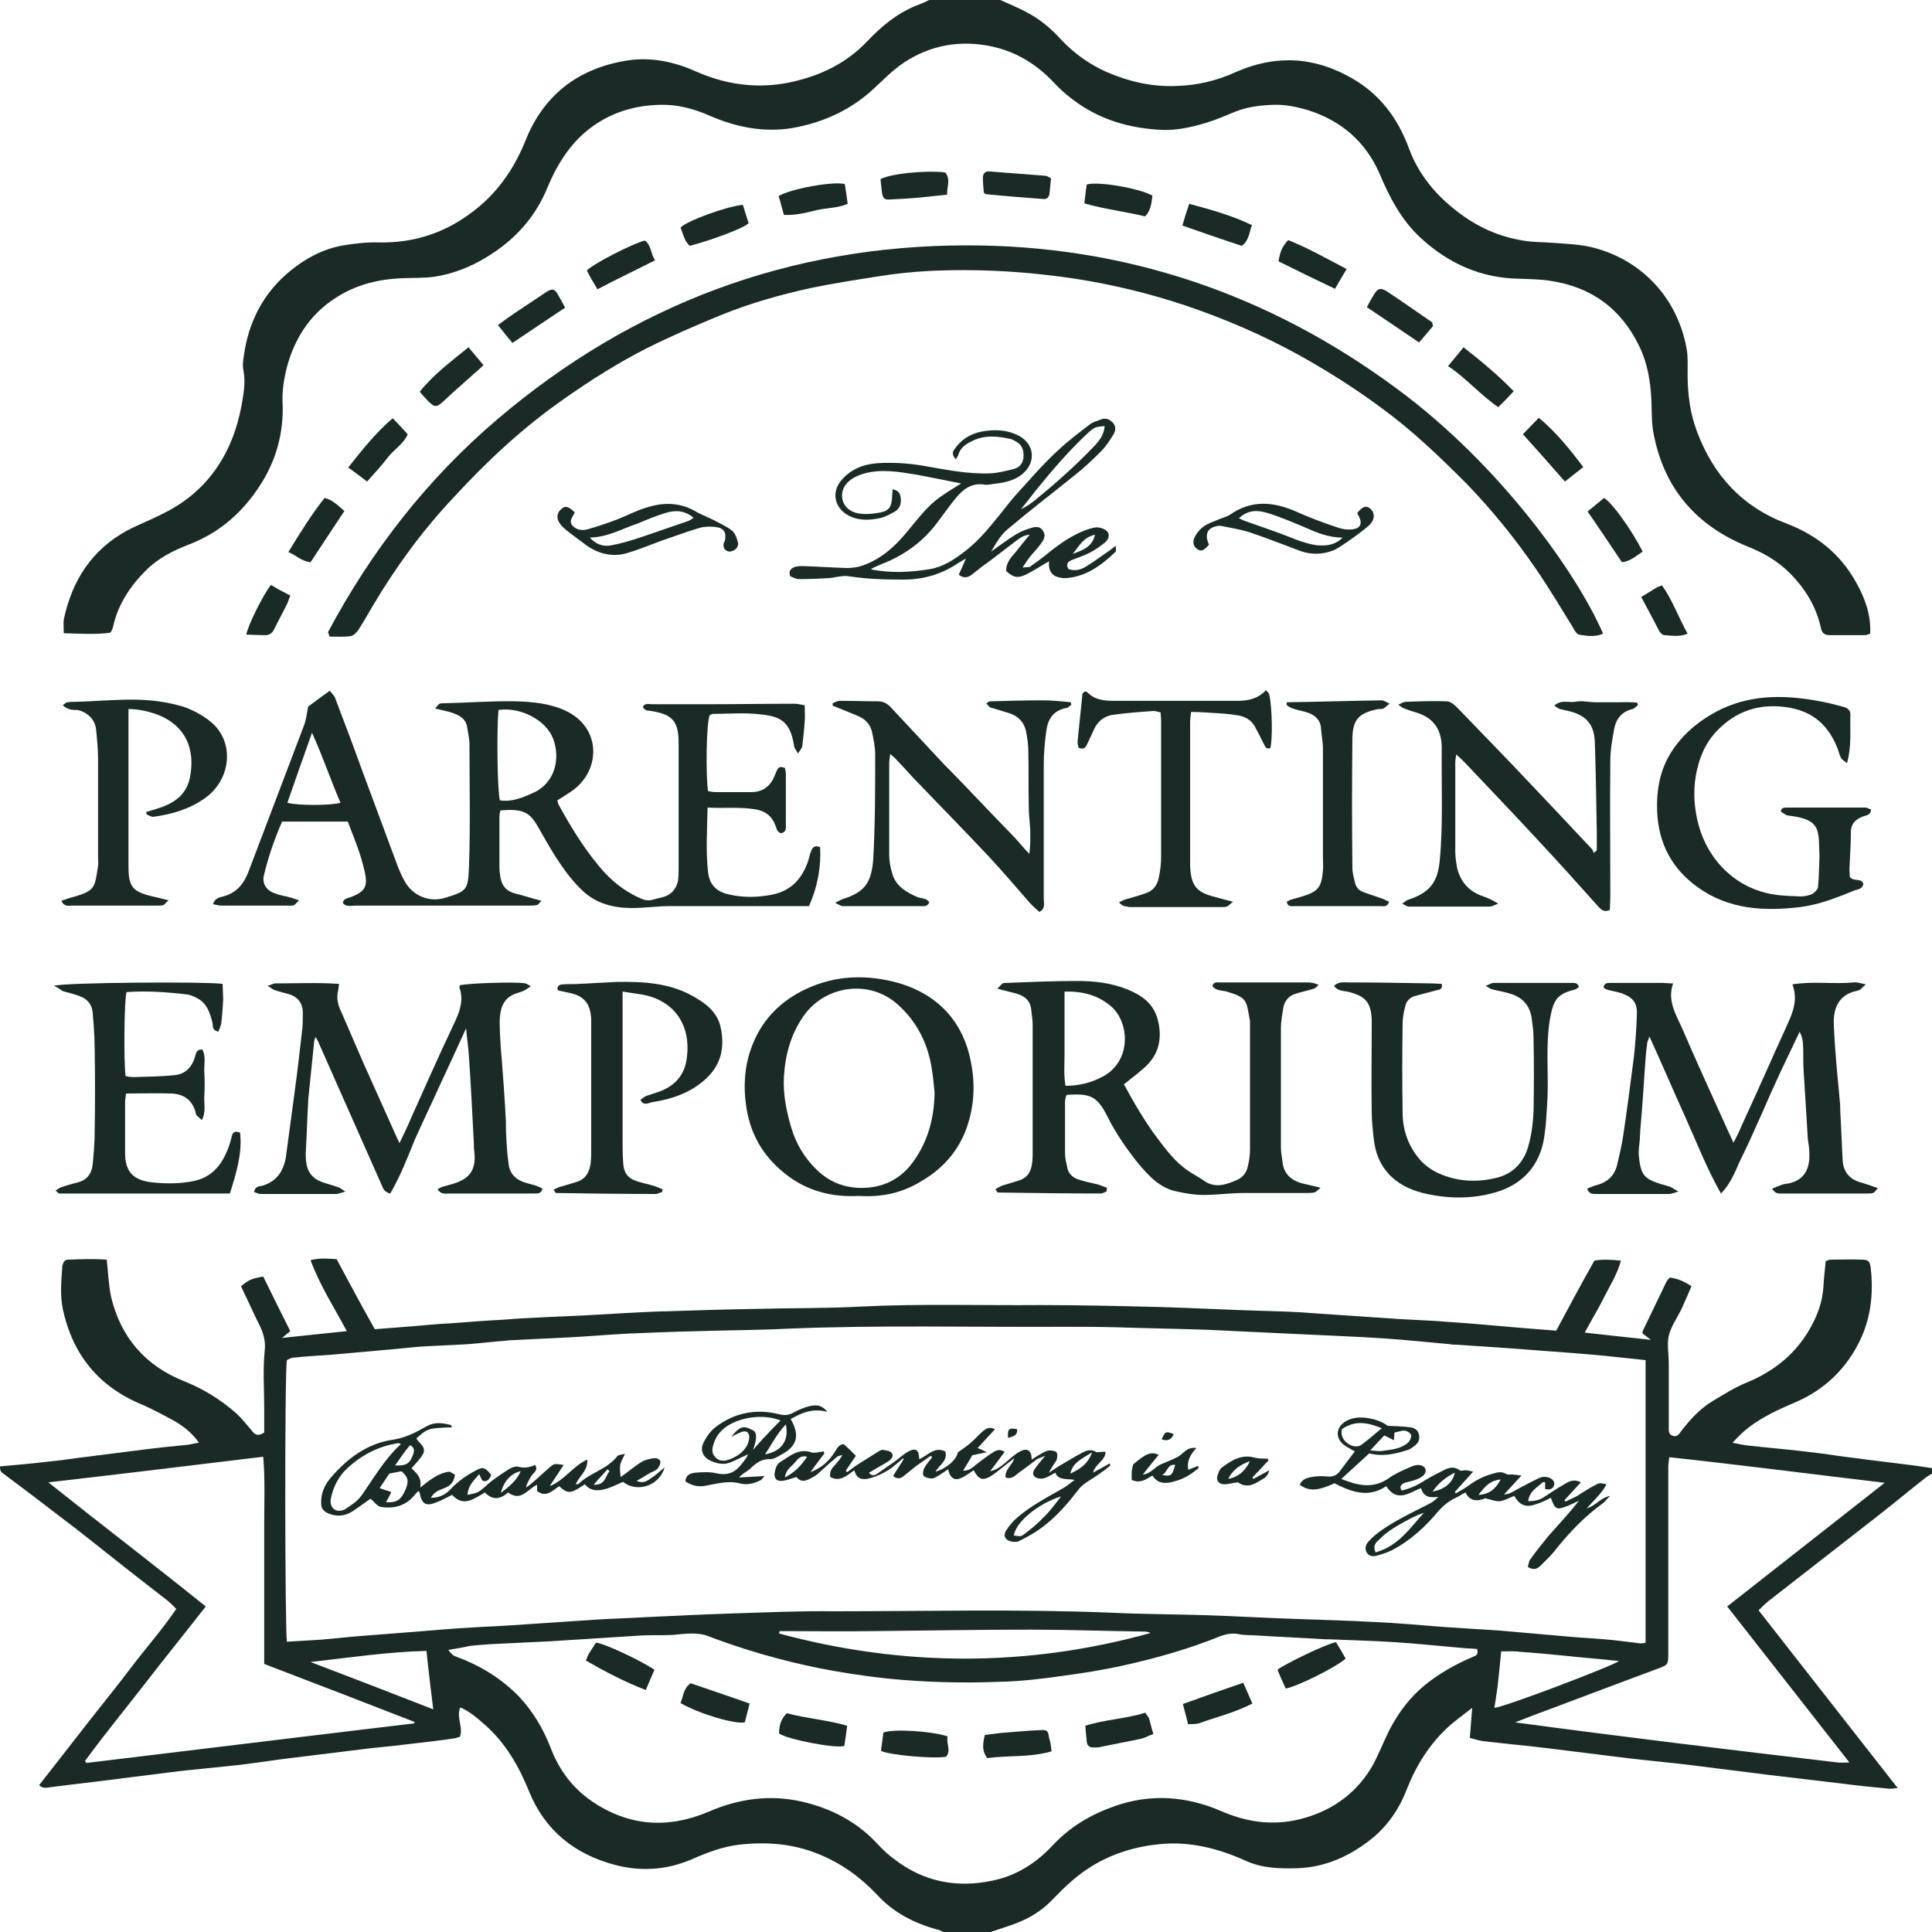
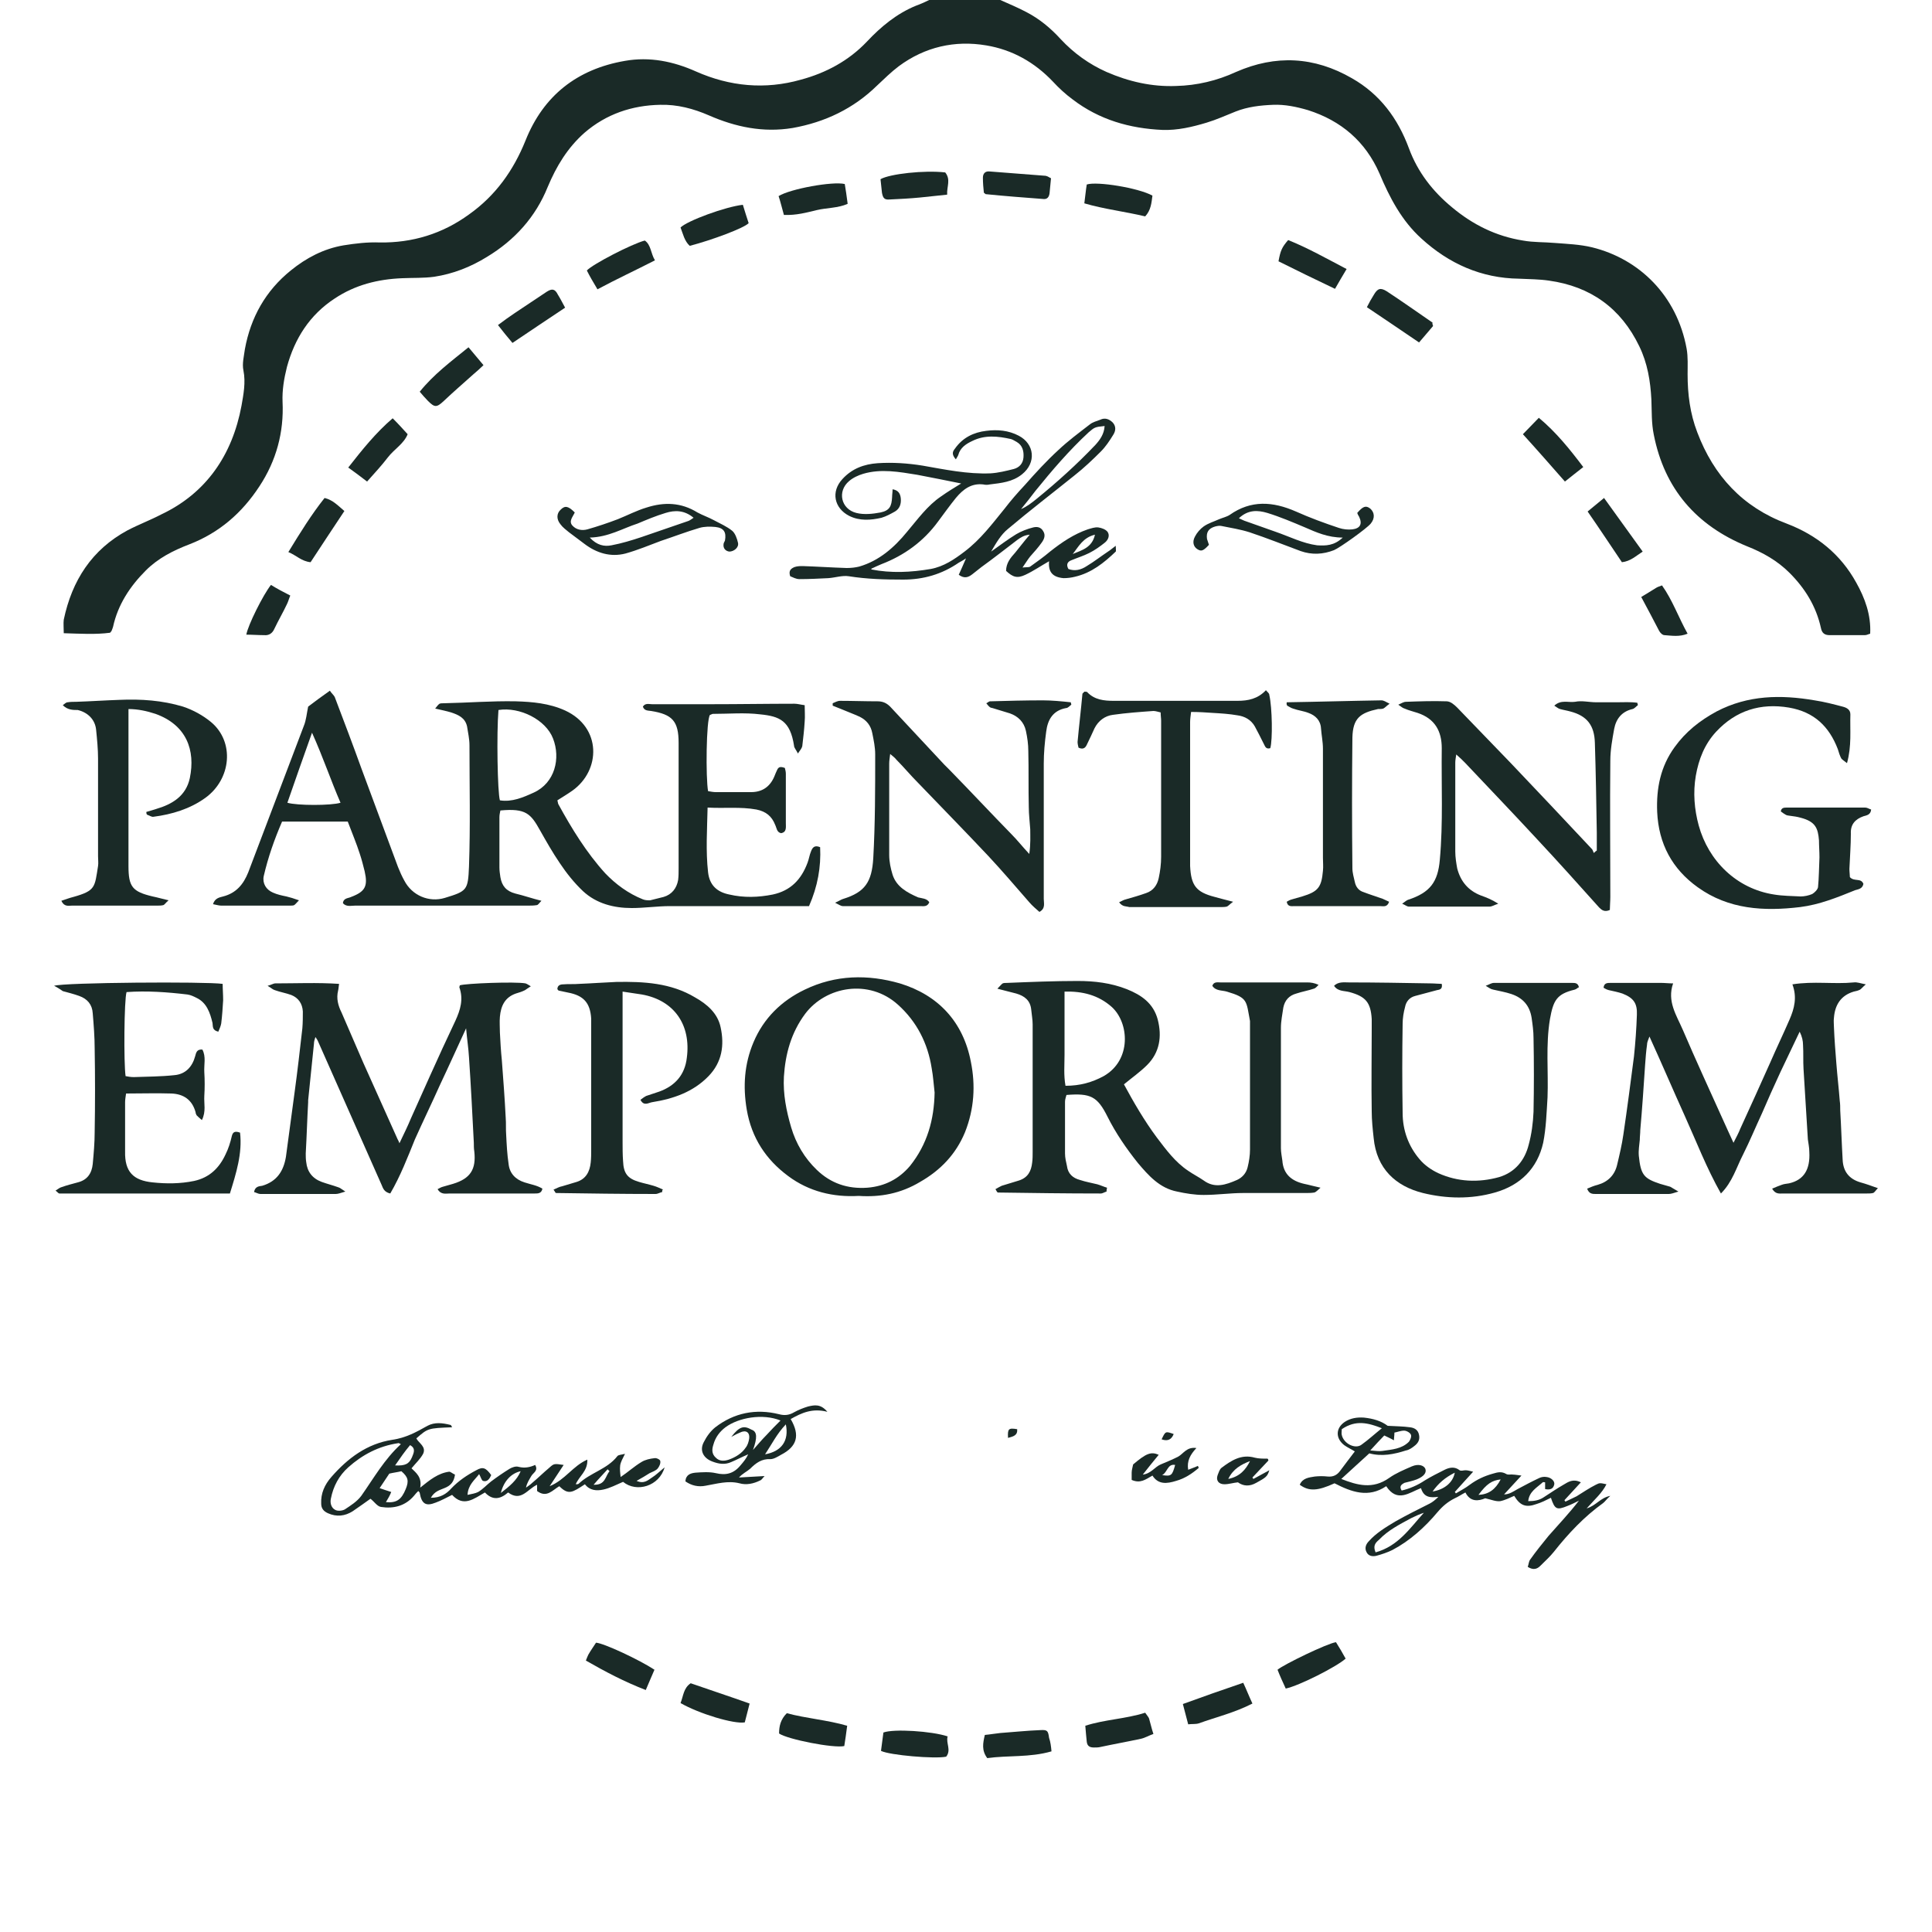
<svg xmlns="http://www.w3.org/2000/svg" version="1.1" id="Layer_1" x="0px" y="0px" viewBox="0 0 400 400" style="enable-background:new 0 0 400 400;" xml:space="preserve">
  <style type="text/css">
	.st0{fill:#1A2A27;}
</style>
  <g>
    <g>
-       <path class="st0" d="M0,303.6c3.4-0.3,6.8-0.6,10.1-1c2.1-0.2,4.2-0.5,6.4-0.8c4.5-0.6,8.9-1.1,13.4-1.7c3.1-0.4,6.2-0.7,9.2-1    c0.6-0.1,1.3-0.3,2.1-0.4c-1.4-2-3.2-3.4-5.1-4.5c-2.2-1.2-4.4-2.4-6.7-3.4c-9-3.7-14.4-10.4-16.4-19.8c-0.6-2.9-0.3-5.9-0.1-8.8    c0.1-0.7,0.4-1.4,1.2-1.4c2.7-0.1,5.4-0.2,8,0c0.3,2.8,0.4,5.3,0.9,7.7c2,8.4,7.1,14.3,15.2,17.5c4,1.6,7.5,3.8,10.7,6.6    c1.2,1.1,2.3,2.5,3.4,3.8c0.6,0.8,1.3,0.9,2.4,0.2c0-1.6,0-3.3,0-5.1c0-3.9-0.3-7.9,0.1-11.8c0.3-2.6-0.6-4.5-1.7-6.6    c-1.1-2.3-2.1-4.5-3.2-6.8c1.7-1.4,2.3-1.6,4.6-2c1.8,3.7,3.7,7.5,5.6,11.3c-0.6,0.5-1,0.8-1.7,1.4c4.5-0.5,8.8-0.9,13.4-1.4    c-2.6-4.9-5.6-9.5-7.5-14.7c2-0.5,3.7-0.3,5.4-0.2c2.6,4.9,5.2,9.7,7.9,14.5c2.7-0.2,5.2-0.4,7.7-0.6c2.6-0.2,5.1-0.5,7.7-0.6    c3.9-0.3,7.8-0.6,11.7-0.8c2.1-0.2,4.3-0.3,6.4-0.4c3.5-0.2,7.1-0.3,10.6-0.5c5.1-0.3,10.2-0.6,15.3-0.8c0.2,0,0.4,0,0.7,0    c6.1-0.2,12.3-0.4,18.4-0.5c7.5-0.2,15-0.1,22.4-0.5c12.3-0.6,24.6-0.2,36.9-0.3c8.2,0,16.4,0.2,24.6,0.4    c7.2,0.2,14.3,0.6,21.5,0.8c3.5,0.1,7.1,0.2,10.6,0.5c5.9,0.4,11.8,0.8,17.7,1.2c3.4,0.2,6.8,0.3,10.2,0.6    c4.9,0.3,9.7,0.8,14.6,1.2c2.5,0.2,5,0.4,7.6,0.6c2.6-4.9,5.2-9.7,7.9-14.5c1.7-0.3,3.5-0.2,5.5,0c-0.8,2.9-2.3,5.2-3.5,7.6    c-1.2,2.4-2.6,4.7-4,7.3c4.5,0.5,8.9,1,13.7,1.5c-0.8-0.6-1.3-1-1.7-1.3c0-0.2-0.1-0.4,0-0.5c1.6-3.4,3.3-6.8,4.9-10.2    c0.2-0.3,0.4-0.6,0.7-0.9c1.6,0.2,3,0.8,4.5,1.8c-0.7,1.6-1.4,3.3-2.1,4.8c-0.9,1.8-2.1,3.5-2.6,5.4c-0.4,1.9,0,3.9,0,5.9    c0,4,0,8,0,12c0,0.4,0,0.7,0,1.1c0,0.7-0.1,1.5,0.9,1.8c0.8,0.2,1.2-0.3,1.6-0.9c1.9-2.5,4-4.8,6.7-6.4c2.2-1.3,4.4-2.7,6.8-3.7    c5.9-2.4,10.6-6.2,13.6-11.9c1.3-2.4,2.2-5,2.4-7.8c0.1-1.8,0.3-3.5,0.5-5.5c0.2-0.1,0.7-0.3,1.2-0.3c2.1,0,4.1-0.1,6.2,0    c1.4,0,1.7,0.3,1.9,1.6c0.6,5.2,0.1,10.3-2.2,15.1c-2.8,5.8-7.2,10.1-13.1,12.7c-3.5,1.5-6.9,3-9.9,5.3c-1.2,0.9-2.2,1.9-3.4,3.2    c1.4,0.3,2.4,0.5,3.4,0.6c3.5,0.4,7.1,0.7,10.6,1.1c2.6,0.3,5.1,0.6,7.7,1c2,0.3,4.1,0.5,6.1,0.8c3.2,0.4,6.4,0.8,9.7,1.2    c1.4,0.2,2.8,0.4,4.1,0.6c0,0.3,0,0.6,0,0.9c-0.6,0.4-1.2,0.7-1.7,1.1c-3.2,2.5-6.3,5.1-9.5,7.6c-7.7,6-15.4,12-23.1,18    c-0.6,0.5-1.2,1.1-1.9,1.8c9.6,12.3,19.1,24.4,28.8,36.8c-1,0.1-1.6,0.2-2.1,0.1c-3.1-0.3-6.2-0.6-9.2-1    c-3.4-0.4-6.7-0.8-10.1-1.2c-1.7-0.2-3.4-0.4-5.1-0.6c-5.6-0.7-11.1-1.4-16.7-2.1c-4.2-0.5-8.5-0.9-12.8-1.4    c-5.6-0.7-11.3-1.4-16.9-2.1c-4.2-0.5-8.5-0.9-12.8-1.4c-0.9-0.1-1.8-0.4-2.9-0.7c0.2-2,0.3-3.9,0.5-6.2c-1.8,1.4-3.3,2.5-4.7,3.7    c-4.1,3.7-6.9,8.2-8.9,13.3c-1.6,4.1-4.1,7.7-7.6,10.4c-4.4,3.4-9.3,5.6-15,5.8c-3.7,0.1-7.4,0-10.8-1.6c-5.6-2.5-11.4-4-17.6-3.4    c-5.1,0.5-9.8,1.9-14.2,4.6c-3.1,1.9-5.6,4.3-8.1,6.9c-2.2,2.3-4.8,3.9-7.8,5c-1.6,0.6-3.3,1.1-5,1.7c-3.3,0-6.5,0-9.8,0    c-0.4-0.2-0.8-0.4-1.2-0.5c-4.8-1.3-9.1-3.5-12.5-7.2c-3.5-3.7-7.5-6.6-12.3-8.5c-5.2-2.1-10.6-2.5-16.1-1.9    c-3.6,0.4-6.9,1.7-10.1,3.1c-5.2,2.2-10.5,2.5-15.8,1.1c-8.3-2.2-14.5-7.1-17.8-15.3c-2.1-5.2-4.9-10-9.1-13.7    c-1.6-1.4-3.2-2.8-5.1-3.6c-0.9,2.1,0.7,4.2-0.1,6.1c-0.4,0.1-0.7,0.2-1,0.3c-3.5,0.5-7,0.9-10.5,1.3c-3,0.4-6,0.6-9,1    c-3.2,0.4-6.4,0.8-9.7,1.2c-3.4,0.4-6.7,0.8-10.1,1.3c-2.4,0.3-4.8,0.7-7.2,0.9c-3.5,0.4-7.1,0.7-10.6,1.1    c-4.2,0.5-8.5,1.1-12.7,1.6c-4.6,0.6-9.2,1.1-13.8,1.7c-0.8,0.1-1.7,0.4-2.5-0.4c3.3-4.2,6.4-8.2,9.6-12.3c3.1-4,6.4-8,9.4-12    c3.1-4.1,6.5-7.9,9.4-12.2c-0.7-0.7-1.2-1.2-1.8-1.7c-2.8-2.2-5.7-4.4-8.6-6.7c-4.6-3.6-9.1-7.3-13.8-10.8c-4-3.1-8-6.1-12-9.1    C0,304.4,0,304,0,303.6z M59.4,339.9c2.2-0.1,4.5-0.3,6.7-0.4c2.9-0.2,5.9-0.6,8.8-0.8c3.8-0.3,7.7-0.6,11.5-0.9    c3.5-0.3,7.1-0.6,10.6-0.8c2.9-0.2,5.9-0.3,8.9-0.5c6-0.4,11.9-0.8,17.9-1.2c3.4-0.2,6.8-0.3,10.2-0.5c6.3-0.3,12.7-0.6,19-0.8    c6.6-0.2,13.2-0.5,19.7-0.4c19.2,0,38.3-0.5,57.5,0.3c6.4,0.3,12.7,0.3,19.1,0.5c6.5,0.2,13,0.6,19.5,0.8    c5.1,0.2,10.2,0.3,15.3,0.6c2.7,0.1,5.3,0.3,8,0.5c3.6,0.3,7.2,0.6,10.8,0.8c2.6,0.2,5.2,0.3,7.7,0.5c4.9,0.4,9.9,0.9,14.8,1.3    c2.3,0.2,4.6,0.3,6.8,0.5c2.3,0.2,4.7,0.5,7,0.8c0.6,0.1,1.1,0,1.5-0.1c0-19.5,0-38.9,0-58.5c-2.9-0.3-5.7-0.6-8.5-0.9    c-4.1-0.4-8.2-0.7-12.4-1c-6.1-0.5-12.2-0.9-18.3-1.3c-0.4,0-0.9,0-1.3-0.1c-4.6-0.4-9.1-0.9-13.7-1.2c-6-0.4-11.9-0.6-17.9-0.9    c-6.3-0.3-12.7-0.6-19-0.9c-6.1-0.2-12.3-0.3-18.4-0.5c-3.6-0.1-7.3-0.1-10.9-0.1c-19.2,0.1-38.3-0.4-57.5,0.4    c-6.1,0.3-12.1,0.3-18.2,0.5c-4.8,0.1-9.6,0.3-14.4,0.5c-4.2,0.2-8.4,0.6-12.6,0.8c-4.1,0.2-8.1,0.4-12.2,0.6    c-0.3,0-0.6,0.1-0.9,0.1c-2.6,0.2-5.1,0.5-7.7,0.7c-3.2,0.2-6.5,0.3-9.7,0.5c-2.5,0.2-5,0.5-7.5,0.7c-3.7,0.3-7.5,0.7-11.2,1    c-2.6,0.2-5.2,0.3-7.7,0.6c-0.5,0-0.9,0.3-1.3,0.5C58.9,284.1,59,338,59.4,339.9z M92.8,341.6c1,1.2,1,1.1,1.9,1.5    c4.9,1.8,9.2,4.5,12.8,8.2c2.8,3,4.9,6.5,6.4,10.3c1.7,4.6,4.5,8.5,8.6,11.3c7.6,5.2,15.7,5.8,24.2,2.2c6.2-2.7,12.7-3.6,19.3-2.1    c6.1,1.4,11.5,4.2,15.8,8.9c1.1,1.2,2.3,2.3,3.6,3.2c5.9,4.5,12.7,5.8,19.9,4.3c5.1-1,9.3-3.7,12.8-7.5c3.6-3.8,7.9-6.3,12.8-8    c7.5-2.6,14.9-2,22,1.1c5.8,2.5,11.5,3.1,17.5,1.3c6-1.8,10.7-5.4,13.8-10.8c1.3-2.4,2.3-5,3.5-7.4c1.9-3.6,4.2-6.7,7.4-9.3    c3-2.4,6.2-4.2,9.7-5.7c0.8-0.3,1.4-0.6,1-1.7c-1-0.1-2-0.1-3-0.2c-4.6-0.4-9.3-0.9-13.9-1.2c-4.6-0.3-9.2-0.4-13.7-0.6    c-0.2,0-0.4,0-0.7,0c-4.8-0.3-9.6-0.5-14.4-0.8c-1.3-0.1-2.5,0-3.8-0.3c-1.2-0.2-2.4,0-3.5,0.4c-6.4,2.6-13,4.5-19.7,6    c-4.4,1-8.8,1.7-13.3,2.3c-4.2,0.6-8.5,1.1-12.8,1.2c-7.8,0.3-15.7,0.1-23.5-0.7c-4.6-0.5-9.2-1.2-13.8-2.1    c-7.9-1.6-15.6-3.8-23.2-6.7c-1-0.4-2.2-0.5-3.2-0.5c-1.4,0-2.8,0.2-4.2,0.3c-2.1,0.1-4.2,0-6.2,0.1c-6.3,0.4-12.5,0.8-18.8,1.2    c-4.1,0.2-8.3,0.4-12.4,0.6c-1.5,0.1-3.1,0.2-4.6,0.4C95.9,341.1,94.5,341.3,92.8,341.6z M345.6,301.7c-0.1,0.9-0.2,1.4-0.2,2    c0,1.6,0,3.3,0,4.9c0,11.3,0,22.5,0,33.8c0,2.1-0.1,2.3-1.7,2.9c-7.5,2.8-15,5.6-22.4,8.4c-2.5,0.9-5.1,1.9-7.6,2.9    c22.3,3,44.6,5.7,66.8,8.3c0.6,0.1,1.3,0,2.4,0c-8.6-11-16.9-21.6-25.3-32.3c10.9-8.6,21.7-17,32.6-25.6    C375.1,305.2,360.4,303.3,345.6,301.7z M85.8,356.8c0-0.1,0-0.2,0-0.3c-10.3-4-20.6-8-31.1-12c0-4.9,0-9.6,0-14.3    c0-4.8,0-9.6,0-14.4c0-4.7,0.2-9.4-0.2-14.2c-14.9,1.8-29.6,3.6-44.5,5.3c10.9,8.7,21.8,17,32.6,25.7c-4.3,5.5-8.5,10.7-12.6,16    c-4.1,5.3-8.4,10.5-12.4,16c0.1,0.1,0.2,0.3,0.3,0.4C40.4,362.3,63.1,359.5,85.8,356.8z M161.4,337.7c0,0.2,0,0.3-0.1,0.5    c25.6,6.9,51.3,7,76.9-0.1c-0.4-0.2-0.8-0.3-1.2-0.3c-7.8-0.1-15.7-0.4-23.5-0.4c-10.9,0-21.7,0.2-32.6,0.3    C174.5,337.8,168,337.7,161.4,337.7z M310.8,341.9c-0.2,2.2-0.4,4.1-0.6,6c-0.2,1.9-0.5,3.7-0.8,5.7c2.5-0.3,24.5-8.7,25.8-9.7    c-3.7-0.4-7.5-0.7-11.2-1.1c-3.1-0.3-6.2-0.6-9.2-0.8C313.5,341.8,312.3,341.9,310.8,341.9z M64.3,344.1    c8.4,3.2,16.7,6.4,25.4,9.8c-0.5-4.2-1-8-1.4-12.1C80.2,342,72.3,343.2,64.3,344.1z" />
      <path class="st0" d="M207.1,0c1.8,0.8,3.7,1.6,5.4,2.5c2.7,1.4,5,3.3,7.1,5.6c2.7,2.9,5.9,5.2,9.5,6.8c4.6,2,9.4,3.1,14.4,2.9    c4.3-0.1,8.5-1.1,12.4-2.9c8.2-3.6,16.2-3.2,24,1.3c5.8,3.3,9.5,8.3,11.8,14.5c1.8,4.9,4.9,8.9,8.9,12.2c4.3,3.6,9.1,6,14.7,6.9    c2.2,0.4,4.4,0.3,6.6,0.5c2.6,0.2,5.2,0.3,7.7,0.9c9.8,2.4,17.6,10,19.6,21c0.3,1.7,0.2,3.5,0.2,5.3c0,4.1,0.5,8.1,2,12    c3.4,9,9.4,15.5,18.5,18.9c6.3,2.4,11.2,6.4,14.4,12.2c1.8,3.2,3.1,6.7,2.9,10.6c-0.4,0.1-0.7,0.3-1.1,0.3c-2.4,0-4.9,0-7.3,0    c-1,0-1.6-0.4-1.8-1.5c-1-4.5-3.3-8.2-6.5-11.4c-2.5-2.5-5.5-4.2-8.8-5.5c-10.5-4.3-17.1-11.9-19.3-23.1c-0.5-2.4-0.4-4.8-0.5-7.3    c-0.2-3.8-0.8-7.5-2.5-11c-3.8-7.9-10.1-12.4-18.7-13.6c-2-0.3-4.1-0.3-6.2-0.4c-7.8-0.1-14.5-3.1-20.2-8.3    c-4.1-3.7-6.6-8.5-8.7-13.5c-2.9-6.6-7.9-10.9-14.8-13.1c-2.4-0.7-4.8-1.2-7.2-1.1c-2.6,0.1-5.3,0.4-7.8,1.4c-2,0.8-4,1.7-6,2.3    c-3,0.9-6,1.6-9.1,1.5c-6.8-0.3-13.1-2.1-18.6-6.3c-1.5-1.1-2.9-2.4-4.1-3.7c-3.8-4-8.4-6.6-13.8-7.5c-6.5-1.1-12.7,0.3-18.1,4.3    c-1.6,1.2-3,2.6-4.5,4c-4.9,4.8-10.8,7.6-17.5,8.8c-6.1,1-11.8-0.2-17.3-2.6c-3.2-1.4-6.6-2.3-10.1-2.2    c-5.8,0.1-11.2,1.9-15.7,5.8c-3.5,3.1-5.8,6.9-7.6,11.2c-2.5,6.2-6.8,11-12.6,14.5c-3.4,2.1-7,3.5-10.9,4.1    c-2.2,0.3-4.4,0.2-6.6,0.3c-5.1,0.2-9.8,1.4-14,4.2c-5.2,3.4-8.3,8.3-9.9,14.2c-0.6,2.4-1,4.8-0.9,7.2c0.3,6.3-1.3,12.2-4.8,17.5    c-3.6,5.5-8.3,9.6-14.5,12c-3.4,1.3-6.5,2.9-9,5.4c-3.3,3.3-5.8,7.1-6.8,11.7c-0.1,0.3-0.2,0.6-0.3,0.8c0,0.1-0.1,0.1-0.3,0.4    c-3,0.4-6.2,0.2-9.6,0.1c0-1.1-0.1-2,0-2.8c1.7-8.1,5.8-14.5,13.2-18.5c2.3-1.2,4.7-2.1,7-3.3C42.7,102.1,48.1,94.2,50,84    c0.4-2.3,0.9-4.8,0.4-7.3c-0.3-1.4,0.1-2.9,0.3-4.4c1.2-6.6,4.3-12.1,9.5-16.3c3.2-2.6,6.8-4.5,10.9-5.2c2.5-0.4,5-0.7,7.5-0.6    c6.8,0.1,13-1.8,18.5-5.8c5.5-3.9,9.2-9.1,11.7-15.3c3.7-9.3,10.7-14.8,20.6-16.5c5.1-0.9,10,0.1,14.7,2.2    c7,3.1,14.3,3.8,21.7,1.7c5.2-1.4,9.9-3.9,13.7-7.9c2.9-3.1,6.2-5.8,10.1-7.4c1.1-0.4,2.2-0.9,3.2-1.4C197.6,0,202.4,0,207.1,0z" />
      <path class="st0" d="M146.6,163.8c0.6,0.1,1.1,0.2,1.6,0.2c2.4,0,4.9,0,7.3,0c2.3,0,3.9-1.1,4.8-3.2c0.2-0.5,0.4-1,0.6-1.4    c0.3-0.7,0.8-0.7,1.6-0.4c0.1,0.4,0.2,0.8,0.2,1.2c0,3.4,0,6.8,0,10.2c0,0.9,0.2,1.9-1,2.1c-0.9-0.2-0.9-1.1-1.2-1.7    c-0.7-1.8-1.9-2.8-3.9-3.2c-3.3-0.6-6.6-0.2-10.1-0.4c-0.1,4.6-0.4,9,0.1,13.4c0.3,2.7,1.9,4.1,4.4,4.6c3,0.7,6,0.6,9,0    c3.7-0.8,5.9-3.1,7.2-6.6c0.3-0.8,0.4-1.6,0.7-2.3c0.3-0.8,0.7-1.4,1.9-0.9c0.2,4.1-0.5,8.1-2.3,12.2c-0.8,0-1.6,0-2.4,0    c-8.8,0-17.6,0-26.4,0c-2.6,0-5.3,0.4-7.9,0.4c-3.7,0-7.3-0.9-10.1-3.5c-1.8-1.7-3.4-3.7-4.8-5.8c-1.5-2.2-2.8-4.5-4.1-6.8    c-1.9-3.4-2.9-4.6-8.2-4.1c-0.1,0.5-0.2,0.9-0.2,1.4c0,3.5,0,7,0,10.4c0,0.7,0.1,1.3,0.2,2c0.3,1.8,1.2,2.9,3.1,3.4    c1.7,0.4,3.4,1,5.4,1.5c-0.5,0.5-0.7,0.9-1,0.9c-0.6,0.1-1.2,0.1-1.8,0.1c-11.9,0-23.8,0-35.8,0c-0.8,0-1.8,0.3-2.5-0.5    c0.1-1.1,1.1-1,1.7-1.3c2.9-1.1,3.5-2.2,2.8-5.3c-0.3-1.2-0.6-2.4-1-3.6c-0.7-2.2-1.6-4.3-2.5-6.7c-4.5,0-9,0-13.6,0    c-1.6,3.7-2.9,7.4-3.8,11.3c-0.3,1.5,0.5,2.8,1.9,3.4c0.9,0.4,1.8,0.6,2.8,0.8c0.8,0.2,1.5,0.4,2.6,0.8c-0.5,0.5-0.7,0.8-1,1    c-0.2,0.1-0.6,0.1-0.9,0.1c-4.7,0-9.5,0-14.2,0c-0.5,0-1.1-0.2-1.7-0.3c0.4-1.3,1.4-1.4,2.1-1.6c2.7-0.7,4.2-2.5,5.2-5    c3.8-10.1,7.7-20.2,11.5-30.3c0.5-1.2,0.6-2.6,0.9-4c1.3-1,2.8-2.1,4.5-3.3c0.3,0.5,0.8,0.9,1,1.3c1.9,5,3.8,10,5.6,15    c2.5,6.7,5,13.5,7.5,20.2c0.4,1,0.8,1.9,1.3,2.8c1.6,3.1,5.1,4.6,8.4,3.6c4.6-1.4,4.8-1.6,5-6.5c0.3-8.4,0.1-16.7,0.1-25.1    c0-1.3-0.3-2.6-0.5-3.9c-0.4-1.8-1.8-2.4-3.3-2.9c-1-0.3-2-0.5-3.3-0.8c0.4-0.5,0.6-0.8,0.9-1c0.2-0.1,0.6-0.1,0.9-0.1    c5-0.1,9.9-0.5,14.9-0.4c3.4,0.1,6.9,0.4,10.2,1.9c7.6,3.5,7.4,12.4,1.5,16.6c-1,0.7-2,1.3-3.1,2c0.1,0.3,0.1,0.6,0.2,0.8    c2.8,5.1,5.8,10,9.7,14.3c2.2,2.3,4.8,4.2,7.8,5.4c0.5,0.2,1,0.2,1.5,0.2c0.9-0.2,1.9-0.5,2.8-0.7c1.7-0.5,2.7-1.8,3-3.5    c0.1-0.8,0.1-1.6,0.1-2.4c0-8.7,0-17.3,0-26c0-4.5-1.3-5.9-5.7-6.6c-0.6-0.1-1.4,0-1.7-0.9c0.5-0.8,1.3-0.5,1.9-0.5    c4.1,0,8.1,0,12.2,0c5.8,0,11.6-0.1,17.3-0.1c0.6,0,1.3,0.2,2.1,0.3c0,1.2,0.1,2.3,0,3.4c-0.1,1.7-0.3,3.4-0.5,5.1    c-0.1,0.4-0.4,0.8-0.9,1.5c-0.4-0.8-0.8-1.2-0.8-1.6c-0.8-5.2-3-6.1-7-6.5c-3.2-0.4-6.5-0.1-9.8-0.1c-0.2,0-0.4,0.2-0.6,0.2    C146.2,149,146.1,161.1,146.6,163.8z M103.2,147c-0.4,4.8-0.2,17.1,0.3,18.7c2.5,0.4,4.8-0.6,7-1.6c4.4-2,5.6-7.1,4-11.2    C113,149,107.6,146.3,103.2,147z M59.5,166.2c2,0.6,9.1,0.6,11,0c-2-4.6-3.6-9.4-5.9-14.5C62.7,157,61.1,161.6,59.5,166.2z" />
-       <path class="st0" d="M67.9,130.9c9-16.9,20.6-31.8,35.2-44.2C131,63,163.4,50.9,199.8,50.8c32.9-0.1,62.8,10,89.3,29.6    c21.5,15.8,37.5,38.5,42.8,50.8c-1.6,0.7-3.3,0.5-4.9,0.2c-0.6-0.1-1.1-1-1.4-1.6c-2.5-4-4.9-8.1-7.6-12    c-4.3-6.3-9.1-12.2-14.4-17.7c-5.5-5.5-11.1-10.9-17.4-15.5c-5.5-4.1-11.2-7.7-17.1-11c-7.6-4.2-15.5-7.6-23.8-10.4    c-7.2-2.4-14.6-4.2-22.1-5.4c-10.3-1.6-20.6-2.2-30.9-1.7c-3.7,0.2-7.4,0.6-11,1.2c-4.5,0.7-8.9,1.4-13.3,2.3    c-6.4,1.4-12.8,3.2-18.9,5.7c-5.1,2.1-10.2,4.3-15.2,6.8c-5.9,3-11.6,6.6-17,10.4c-8.5,5.9-16,12.9-23,20.5    c-6.4,6.8-11.9,14.3-16.7,22.4c-1,1.7-1.9,3.3-3,5c-0.4,0.6-1,1.2-1.6,1.3c-1.4,0.2-2.9,0.1-4.4,0.1    C68.1,131.3,68,131.1,67.9,130.9z" />
      <path class="st0" d="M229.1,246.7c-0.4,0.1-0.8,0.4-1.2,0.4c-7.1,0-14.2-0.1-21.3-0.2c-0.1,0-0.3-0.3-0.5-0.7    c0.5-0.3,0.9-0.5,1.3-0.7c1.2-0.4,2.4-0.7,3.6-1.1c1.8-0.6,2.5-1.9,2.7-3.7c0.1-0.7,0.1-1.5,0.1-2.2c0-8.8,0-17.6,0-26.4    c0-1-0.2-2-0.3-3.1c-0.2-1.9-1.4-2.8-3.1-3.3c-1.2-0.3-2.4-0.6-3.9-1c0.5-0.5,0.8-0.9,1.1-1.1c0.2-0.1,0.6-0.1,0.9-0.1    c4.9-0.2,9.8-0.4,14.6-0.4c3.5,0,6.9,0.4,10.2,1.7c3,1.2,5.5,2.9,6.4,6.3c0.9,3.5,0.4,6.8-2.2,9.4c-1.4,1.4-3.1,2.6-4.8,4    c2,3.7,4.2,7.5,6.8,11c1.9,2.5,3.8,5.1,6.5,6.9c1,0.7,2.2,1.3,3.2,2c2.3,1.7,4.6,0.9,6.9-0.1c1.1-0.5,1.9-1.4,2.2-2.6    c0.3-1.2,0.5-2.5,0.5-3.7c0-8.5,0-17,0-25.5c0-0.4,0-0.7,0-1.1c-0.8-4.2-0.4-4.8-4.8-6.1c-1-0.3-2.3-0.1-3-1.2    c0.3-0.9,1.1-0.7,1.7-0.7c3.3,0,6.5,0,9.8,0c2.7,0,5.5,0,8.2,0c0.7,0,1.4,0.1,2.3,0.5c-0.3,0.3-0.6,0.7-1,0.8    c-1.2,0.4-2.4,0.6-3.6,1c-1.5,0.4-2.4,1.4-2.7,2.9c-0.2,1.4-0.5,2.8-0.5,4.2c0,8.3,0,16.6,0,24.9c0,0.9,0.2,1.8,0.3,2.6    c0.2,2.8,1.9,4.2,4.5,4.8c1,0.2,2,0.5,3.4,0.8c-0.6,0.5-0.9,0.9-1.3,1c-0.6,0.1-1.2,0.1-1.8,0.1c-4.3,0-8.6,0-12.9,0    c-2.7,0-5.4,0.4-8.2,0.4c-1.8,0-3.7-0.3-5.5-0.7c-3.6-0.7-5.9-3.3-8.1-5.9c-2.4-3-4.6-6.2-6.3-9.6c-2.1-4.2-3.5-4.9-8.5-4.5    c-0.1,0.4-0.3,0.9-0.3,1.4c0,3.6,0,7.1,0,10.7c0,0.9,0.2,1.7,0.4,2.6c0.2,1.6,1.2,2.5,2.7,2.9c1.2,0.4,2.4,0.6,3.6,0.9    c0.7,0.2,1.3,0.5,2,0.7C229.1,246.3,229.1,246.5,229.1,246.7z M220.4,205.3c0,2.4,0,4.5,0,6.7c0,2.1,0,4.3,0,6.4    c0,2.1-0.2,4.2,0.2,6.4c3,0,5.5-0.7,7.9-2c5.8-3.3,5.3-11,1.7-14.3C227.4,206,224.1,205.2,220.4,205.3z" />
      <path class="st0" d="M356.3,247.1c-3-5.3-5.1-10.8-7.5-16.1c-2.4-5.3-4.7-10.7-7.3-16.4c-0.3,0.8-0.5,1.2-0.5,1.7    c-0.2,1.4-0.3,2.8-0.4,4.2c-0.3,4.5-0.6,9-1,13.5c0,0.7-0.1,1.3-0.1,2c-0.1,1.1-0.3,2.2-0.2,3.3c0.4,4,1.1,4.7,4.4,5.8    c0.7,0.2,1.4,0.4,2.1,0.6c0.4,0.2,0.8,0.5,1.7,1c-1,0.3-1.5,0.5-2,0.5c-5,0-10.1,0-15.1,0c-0.7,0-1.4,0-1.8-1.1    c0.7-0.3,1.4-0.6,2.2-0.8c2.1-0.6,3.5-2,4-4.1c0.5-2.1,1-4.2,1.3-6.3c0.8-5.4,1.5-10.8,2.2-16.2c0.3-2.9,0.5-5.7,0.6-8.6    c0.1-2.4-0.7-3.5-3-4.4c-0.9-0.3-1.9-0.5-2.8-0.7c-0.4-0.1-0.8-0.3-1.1-0.5c0.1-1,0.8-1,1.4-1c3.5,0,7.1,0,10.6,0    c0.7,0,1.4,0.1,2.4,0.1c-1.3,3.7,0.7,6.6,2,9.6c2.7,6.3,5.6,12.6,8.4,18.8c0.6,1.4,1.3,2.8,2.1,4.6c0.6-1.2,1.1-2.1,1.4-2.9    c2.1-4.6,4.2-9.2,6.2-13.7c1.3-3,2.7-5.9,4-8.9c1-2.3,1.6-4.6,0.6-7.3c4.4-0.7,8.6,0,12.7-0.4c0.7-0.1,1.4,0.2,2.5,0.4    c-0.7,0.6-0.9,0.9-1.2,1.1c-0.4,0.2-0.8,0.3-1.3,0.4c-2.7,0.8-3.9,2.8-4.1,5.4c-0.1,0.7,0,1.3,0,2c0.1,2.5,0.3,5,0.5,7.5    c0.2,2.6,0.5,5.1,0.7,7.7c0.1,0.7,0.1,1.3,0.1,2c0.2,3.4,0.3,6.8,0.5,10.2c0.1,2.4,1.3,4,3.7,4.7c1.1,0.3,2.2,0.7,3.6,1.2    c-0.5,0.5-0.7,0.9-1,1c-0.4,0.1-0.9,0.1-1.3,0.1c-5.8,0-11.6,0-17.3,0c-0.8,0-1.6,0.2-2.3-1c0.7-0.3,1.4-0.6,2-0.8    c0.5-0.2,1-0.2,1.5-0.3c3.1-0.7,4.4-2.9,4.2-6.5c0-0.9-0.2-1.8-0.3-2.6c-0.3-4.9-0.6-9.7-0.9-14.6c-0.1-1.6,0-3.3-0.1-4.9    c0-0.9-0.2-1.8-0.7-2.8c-1.3,2.8-2.7,5.6-4,8.4c-1.3,2.8-2.6,5.7-3.8,8.5c-1.3,2.8-2.5,5.7-3.9,8.5    C359.5,241.7,358.7,244.7,356.3,247.1z" />
      <path class="st0" d="M80.8,247.1c-1.3-0.3-1.5-1.1-1.8-1.8c-4.4-9.9-8.8-19.9-13.2-29.8c-0.1-0.2-0.2-0.4-0.5-0.8    c-0.2,0.6-0.3,1-0.3,1.4c-0.4,3.9-0.8,7.8-1.2,11.7c0,0.1,0,0.3,0,0.4c-0.2,3.5-0.3,7.1-0.5,10.6c0,0.6,0,1.2,0.1,1.8    c0.2,2,1.3,3.4,3.2,4.1c1.1,0.4,2.3,0.7,3.4,1.1c0.4,0.1,0.7,0.4,1.5,0.9c-1,0.3-1.5,0.5-2,0.5c-5.2,0-10.4,0-15.6,0    c-0.4,0-0.9-0.3-1.3-0.4c0.2-1.2,1.1-1.2,1.7-1.3c3-0.9,4.4-3,4.9-6c0.6-4.5,1.2-8.9,1.8-13.4c0.6-4.4,1.1-8.8,1.6-13.2    c0.1-1.2,0.1-2.4,0.1-3.5c-0.1-1.6-0.9-2.8-2.4-3.4c-1.1-0.4-2.3-0.6-3.4-1c-0.4-0.1-0.8-0.5-1.5-0.9c0.8-0.2,1.2-0.5,1.6-0.5    c4.3,0,8.7-0.2,13.2,0.1c-0.1,0.6-0.1,1-0.2,1.4c-0.4,1.6,0,3.1,0.7,4.5c1.5,3.5,3,6.9,4.5,10.4c2.3,5.2,4.7,10.4,7,15.6    c0.1,0.3,0.3,0.5,0.5,1.1c0.9-1.9,1.7-3.5,2.4-5.2c1.3-2.9,2.6-5.8,3.9-8.7c1.7-3.8,3.5-7.7,5.3-11.5c1-2.2,1.7-4.4,0.8-6.9    c0-0.1,0.1-0.3,0.1-0.4c1.2-0.4,11.5-0.8,13.6-0.4c0.3,0.1,0.6,0.3,1.1,0.6c-0.5,0.3-0.9,0.6-1.2,0.8c-0.6,0.3-1.2,0.5-1.9,0.7    c-2.3,0.8-3.1,2.6-3.3,4.8c-0.1,1.1,0,2.2,0,3.3c0.1,1.9,0.2,3.8,0.4,5.7c0.3,4,0.6,7.9,0.8,11.9c0.1,1.2,0,2.4,0.1,3.6    c0.1,2,0.2,4,0.5,6c0.2,1.9,1.4,3.2,3.3,3.8c1.2,0.4,2.6,0.6,3.7,1.3c-0.2,1-0.9,1-1.6,1c-1.2,0-2.4,0-3.6,0c-4.7,0-9.3,0-14,0    c-0.8,0-1.8,0.3-2.5-0.9c0.4-0.2,0.7-0.4,1.1-0.5c0.7-0.2,1.4-0.4,2.1-0.6c3.6-1.1,4.8-3,4.4-6.7c-0.1-0.6-0.1-1.2-0.1-1.8    c-0.3-5.9-0.6-11.8-1-17.7c-0.1-1.8-0.4-3.7-0.6-6c-1.9,4.1-3.6,7.9-5.4,11.7c-1.7,3.8-3.5,7.5-5.2,11.3    C84.4,239.6,82.9,243.5,80.8,247.1z" />
      <path class="st0" d="M177.8,247.6c-5.3,0.3-10.3-0.9-14.6-4.1c-4.6-3.4-7.6-7.9-8.6-13.8c-0.8-4.8-0.5-9.4,1.4-13.9    c2.1-5,5.8-8.6,10.6-10.9c6.4-3.1,13.1-3.2,19.7-1.3c7.9,2.4,13.1,7.9,14.7,16.2c1,4.9,0.7,9.8-1.2,14.6    c-1.9,4.6-5.1,7.9-9.3,10.3C186.5,247.1,182.3,247.9,177.8,247.6z M193.5,226.2c-0.2-1.7-0.3-3.4-0.6-5c-0.8-5.2-3.1-9.7-7-13.2    c-6-5.4-14.9-3.8-19.2,1.9c-2.9,3.9-4.1,8.3-4.4,13c-0.2,3.6,0.5,7.1,1.5,10.5c1,3.4,2.8,6.4,5.3,8.8c2.9,2.8,6.4,4,10.5,3.7    c3.6-0.3,6.5-1.8,8.8-4.5C192,236.9,193.4,231.8,193.5,226.2z" />
      <path class="st0" d="M192.4,186.8c-0.4,1-1.2,0.8-1.9,0.8c-3.9,0-7.7,0-11.6,0c-1.5,0-3,0-4.4,0c-0.4,0-0.8-0.3-1.6-0.7    c0.9-0.4,1.3-0.7,1.7-0.8c4.5-1.4,5.9-3.5,6.2-8.4c0.4-7.2,0.4-14.3,0.4-21.5c0-1.5-0.3-2.9-0.6-4.4c-0.3-1.6-1.2-2.7-2.6-3.4    c-1.3-0.6-2.7-1.1-4.1-1.7c-0.5-0.2-1-0.4-1.5-0.6c0-0.2,0-0.3,0-0.5c0.5-0.2,1-0.5,1.5-0.5c2.6,0,5.2,0.1,7.8,0.1    c1,0,1.8,0.3,2.6,1.1c3.7,4,7.5,8,11.2,12c0.4,0.4,0.7,0.7,1.1,1.1c4.3,4.4,8.5,8.9,12.8,13.3c1.2,1.2,2.2,2.5,3.7,4.1    c0.3-2.1,0.2-3.6,0.2-5.1c-0.1-1.5-0.3-3.1-0.3-4.6c-0.1-3.9,0-7.7-0.1-11.6c0-1.4-0.2-2.8-0.5-4.2c-0.4-1.8-1.6-3-3.3-3.6    c-1.2-0.4-2.4-0.7-3.6-1.1c-0.5-0.1-0.6-0.1-1.3-1c0.3-0.1,0.5-0.4,0.8-0.4c3.6-0.1,7.2-0.2,10.9-0.2c1.9,0,3.9,0.2,5.8,0.4    c0,0.2,0.1,0.3,0.1,0.5c-0.4,0.3-0.7,0.7-1.1,0.7c-2.7,0.5-3.8,2.4-4.1,4.9c-0.3,2.2-0.5,4.4-0.5,6.6c0,9.3,0,18.7,0,28    c0,0.9,0.4,2-0.9,2.7c-0.7-0.6-1.5-1.3-2.1-2c-2.8-3.2-5.6-6.5-8.5-9.6c-4.8-5.1-9.7-10.1-14.6-15.2c-1.5-1.5-2.9-3.2-4.4-4.7    c-0.3-0.4-0.7-0.7-1.3-1.2c-0.1,0.9-0.2,1.4-0.2,2c0,6.3,0,12.6,0,18.9c0,1.4,0.3,2.8,0.7,4.1c0.8,2.5,3,3.7,5.3,4.7    C190.9,186,191.9,186,192.4,186.8z" />
      <path class="st0" d="M330.6,176.1c0-1.2,0-2.5,0-3.7c-0.1-6.2-0.2-12.4-0.4-18.6c-0.1-3.6-1.6-5.6-5.1-6.5    c-0.7-0.2-1.4-0.3-2.1-0.5c-0.4-0.1-0.7-0.4-1.2-0.7c1.4-1.3,2.9-0.6,4.3-0.8c1.4-0.3,2.9,0.1,4.4,0.1c1.4,0,2.8,0,4.2,0    c1.4,0,2.9-0.1,4.3,0.1c0,0.2,0.1,0.3,0.1,0.5c-0.4,0.3-0.7,0.7-1.1,0.8c-2.2,0.5-3.4,2-3.8,4.1c-0.4,2.2-0.8,4.4-0.8,6.6    c-0.1,9.4,0,18.8,0,28.2c0,0.9-0.1,1.9-0.1,2.7c-1.1,0.5-1.7,0-2.2-0.5c-4.3-4.8-8.6-9.6-13-14.3c-4.9-5.3-9.8-10.4-14.8-15.7    c-0.5-0.5-1-1-1.8-1.7c-0.1,0.7-0.2,1.2-0.2,1.7c0,6.1,0,12.3,0,18.4c0,1.2,0.2,2.4,0.4,3.5c0.7,2.7,2.3,4.6,4.9,5.6    c1.1,0.4,2.2,0.8,3.6,1.7c-0.9,0.3-1.3,0.6-1.8,0.6c-5.6,0-11.1,0-16.7,0c-0.4,0-0.7-0.3-1.4-0.6c0.6-0.4,0.9-0.7,1.2-0.8    c4.6-1.5,6.2-3.7,6.6-8.3c0.7-7.7,0.3-15.4,0.4-23.1c0-3.5-1.4-6.1-5-7.3c-0.9-0.3-1.8-0.5-2.7-0.9c-0.4-0.1-0.7-0.4-1.3-0.8    c0.7-0.3,1.1-0.6,1.6-0.6c2.8-0.1,5.6-0.2,8.4-0.1c0.8,0,1.6,0.7,2.2,1.3c3.7,3.8,7.4,7.7,11.1,11.5c5.6,5.9,11.2,11.8,16.8,17.8    c0.2,0.2,0.2,0.5,0.4,0.8C330.2,176.4,330.4,176.2,330.6,176.1z" />
      <path class="st0" d="M382.4,158c-0.6-0.5-1-0.7-1.2-1c-0.3-0.6-0.5-1.2-0.7-1.9c-1.8-4.7-4.9-7.7-10.1-8.6c-5.9-1-11,0.6-15.1,5    c-2.4,2.6-3.6,5.7-4.2,9.1c-0.6,3.5-0.3,7,0.6,10.3c2,7.3,7.8,13.1,15.6,14.3c1.8,0.3,3.7,0.3,5.5,0.4c0.8,0,1.7-0.2,2.4-0.5    c0.5-0.3,1.1-0.9,1.2-1.4c0.2-2,0.2-4.1,0.3-6.2c0-1.2-0.1-2.4-0.1-3.5c-0.2-2.5-0.7-3.9-3.8-4.7c-0.7-0.2-1.4-0.3-2.2-0.4    c-0.8-0.1-0.8-0.1-1.9-0.9c0.1-0.8,0.7-0.8,1.3-0.8c5.4,0,10.8,0,16.2,0c0.4,0,0.8,0.3,1.2,0.4c-0.1,1.1-0.9,1.2-1.6,1.4    c-1.7,0.6-2.7,1.7-2.6,3.6c0,2.4-0.2,4.9-0.3,7.3c0,0.6,0.1,1.3,0.1,1.7c0.9,1,2.3,0.1,2.8,1.4c-0.2,1-1,1.1-1.7,1.3    c-3.7,1.5-7.4,3-11.4,3.5c-7.5,0.9-14.8,0.5-21.2-4.1c-5.3-3.8-8.1-9-8.4-15.6c-0.2-4.9,0.7-9.4,3.6-13.4c2.3-3.2,5.2-5.5,8.7-7.4    c6.5-3.4,13.3-3.5,20.3-2.3c2,0.3,3.9,0.8,5.8,1.3c0.8,0.2,1.6,0.6,1.6,1.6C383,151.2,383.4,154.4,382.4,158z" />
      <path class="st0" d="M11.2,204.1c2-0.7,31.4-0.9,34.9-0.4c0,1.1,0.1,2.2,0.1,3.4c-0.1,1.6-0.2,3.2-0.4,4.8    c-0.1,0.6-0.4,1.2-0.6,1.7c-1.3-0.3-1.1-1.1-1.2-1.8c-0.5-2.1-1.2-4.2-3.3-5.2c-0.6-0.3-1.2-0.6-1.9-0.7    c-4.2-0.5-8.4-0.8-12.6-0.5c-0.5,1.6-0.6,14.6-0.2,17.4c0.5,0.1,1.1,0.2,1.7,0.2c2.8-0.1,5.6-0.1,8.4-0.4c2.3-0.2,3.7-1.7,4.3-3.9    c0.2-0.7,0.3-1.5,1.5-1.4c0.8,1.5,0.3,3.1,0.4,4.7c0.1,1.6,0.1,3.3,0,4.9c-0.1,1.6,0.4,3.2-0.5,5c-0.5-0.4-0.8-0.7-1.1-1    c-0.1-0.2-0.2-0.4-0.2-0.6c-0.7-2.6-2.5-3.8-5-3.9c-3.1-0.1-6.2,0-9.4,0c-0.1,0.7-0.2,1.3-0.2,1.8c0,3.4,0,6.8,0,10.2    c-0.1,4.2,1.7,6,5.7,6.4c2.8,0.3,5.7,0.3,8.6-0.3c3.2-0.7,5.2-2.7,6.5-5.5c0.6-1.2,1-2.5,1.3-3.8c0.2-0.8,0.6-1.1,1.7-0.7    c0.5,4.3-0.8,8.4-2.1,12.6c-11.9,0-23.6,0-35.3,0c-0.2,0-0.4-0.3-0.8-0.6c0.5-0.3,0.8-0.6,1.2-0.7c1.1-0.4,2.3-0.7,3.4-1    c2-0.5,2.9-1.9,3.1-3.8c0.2-2.2,0.4-4.4,0.4-6.6c0.1-5.8,0.1-11.6,0-17.3c0-2.4-0.2-4.9-0.4-7.3c-0.1-1.8-1.1-3-2.8-3.6    c-1.1-0.4-2.3-0.7-3.4-1C12.4,204.8,12,204.5,11.2,204.1z" />
      <path class="st0" d="M307.6,204.1c0.8-0.3,1.2-0.6,1.7-0.6c5.4,0,10.8,0,16.2,0c0.6,0,1.2,0,1.4,0.9c-0.3,0.1-0.5,0.4-0.9,0.5    c-3.7,0.9-4.4,2.2-5.1,6.1c-0.9,5.4-0.3,10.8-0.5,16.2c-0.2,3.2-0.3,6.4-0.9,9.4c-1.2,5.3-4.7,8.8-10,10.3    c-4.9,1.4-10,1.3-14.9,0.1c-5.6-1.4-9.6-5-10.2-11.4c-0.2-1.8-0.4-3.7-0.4-5.5c-0.1-5.7,0-11.4,0-17.1c0-0.7,0-1.3,0-2    c-0.2-3.5-1.3-4.7-4.6-5.6c-1.1-0.3-2.4-0.1-3.2-1.3c0.9-0.9,2.1-0.7,3.1-0.7c5.6,0,11.2,0.1,16.9,0.2c0.8,0,1.6,0.1,2.3,0.1    c0.2,1.1-0.4,1.2-1,1.3c-1.5,0.4-3,0.8-4.5,1.2c-1.2,0.3-1.9,1.2-2.1,2.3c-0.3,1.1-0.5,2.3-0.5,3.5c-0.1,6.1-0.1,12.3,0,18.4    c0,3.6,1.2,6.9,3.5,9.6c1,1.2,2.4,2.2,3.9,2.9c4,1.8,8.3,2,12.6,0.8c3.3-1,5.3-3.5,6.1-6.7c0.6-2.2,0.9-4.5,1-6.8    c0.1-5.1,0.1-10.2,0-15.3c0-1.4-0.2-2.8-0.4-4.2c-0.4-2.5-1.8-4.1-4.2-4.9c-1.2-0.4-2.4-0.6-3.7-0.9    C308.6,204.8,308.3,204.5,307.6,204.1z" />
      <path class="st0" d="M198.5,119c0.5-1.1,0.9-2,1.5-3.4c-0.7,0.5-1.2,0.7-1.5,0.9c-3.5,2.4-7.3,3.5-11.5,3.5    c-3.8,0-7.5-0.1-11.3-0.7c-1.3-0.2-2.8,0.3-4.2,0.4c-2,0.1-4,0.2-6,0.2c-0.7,0-1.4-0.4-1.9-0.6c-0.4-1.2,0.2-1.6,0.9-1.9    c0.6-0.2,1.2-0.2,1.7-0.2c3,0.1,6,0.3,9.1,0.4c0.9,0,1.8-0.1,2.6-0.3c4.1-1.2,7.2-3.9,9.9-7.2c2.2-2.6,4.2-5.4,7-7.3    c1.4-1,2.9-1.9,4.2-2.7c-2.9-0.6-6-1.2-9.1-1.8c-3.7-0.6-7.5-1.3-11.2-0.2c-1,0.3-2.1,0.8-2.9,1.5c-2.5,2.1-1.7,5.8,1.5,6.6    c1.6,0.4,3.4,0.2,5-0.1c1.9-0.4,2.3-1.3,2.4-3.2c0-0.5,0.1-1,0.1-1.6c1.2,0.2,1.6,0.9,1.7,1.9c0.1,1.1-0.2,2.1-1.2,2.7    c-0.9,0.5-1.8,1-2.8,1.3c-2.2,0.5-4.5,0.7-6.7-0.4c-3.1-1.6-3.8-5-1.4-7.6c2-2.2,4.5-3.1,7.3-3.3c3.1-0.2,6.2,0,9.3,0.5    c4.6,0.8,9.3,1.8,14.1,1.6c1.6-0.1,3.2-0.5,4.8-0.9c1.1-0.3,1.9-1.1,2-2.4c0.1-1.3-0.2-2.5-1.4-3.2c-0.4-0.2-0.8-0.5-1.2-0.6    c-2.7-0.6-5.4-0.9-8,0.4c-1.3,0.6-2.5,1.4-2.9,2.9c-0.1,0.3-0.3,0.5-0.5,0.9c-0.9-1-0.7-1.6-0.2-2.2c1.6-2.3,3.9-3.4,6.5-3.7    c2.3-0.3,4.6-0.1,6.7,1c3.3,1.7,3.7,5.6,0.7,8c-2,1.6-4.3,1.8-6.7,2.1c-0.4,0.1-0.9,0.1-1.3,0c-2.5-0.3-4.2,1-5.7,2.8    c-1.3,1.6-2.5,3.3-3.7,4.9c-3,4.1-7,7-11.7,8.8c-0.7,0.3-1.4,0.6-2,0.9c-0.1,0-0.1,0.1-0.1,0.2c4.1,0.8,8.2,0.6,12.3-0.1    c2.7-0.5,4.9-2,7-3.6c3.3-2.5,5.7-5.7,8.3-8.9c1.3-1.7,2.7-3.3,4.2-4.9c2.2-2.5,4.5-5,6.9-7.2c2-1.9,4.3-3.6,6.5-5.3    c0.6-0.5,1.4-0.7,2.2-1c1-0.5,1.9-0.1,2.6,0.6c0.7,0.8,0.6,1.7,0.1,2.5c-0.8,1.3-1.6,2.5-2.6,3.5c-1.7,1.7-3.5,3.4-5.4,4.9    c-4.6,3.7-9.3,7.3-13.8,11.1c-1.5,1.2-2.5,3-3.5,4.7c1.7-1.2,3.4-2.5,5.2-3.6c1-0.6,2.3-1.1,3.5-1.4c0.8-0.2,1.6-0.1,2.1,0.8    c0.5,0.8,0.2,1.6-0.3,2.3c-0.7,1-1.6,2-2.4,2.9c-0.5,0.6-0.9,1.3-1.6,2.3c0.8-0.1,1.3,0,1.6-0.2c1.4-1,2.8-2,4.1-3.1    c2.4-1.9,4.9-3.6,7.8-4.6c0.7-0.2,1.5-0.5,2.2-0.4c0.7,0.1,1.5,0.4,1.9,0.9c0.5,0.7,0.2,1.6-0.5,2.2c-1,0.8-2.1,1.6-3.3,2.2    c-1.2,0.6-2.5,1-3.7,1.5c-0.8,0.3-1.1,0.9-0.6,1.8c1.3,0.5,2.6,0.2,3.8-0.6c1.5-0.9,2.9-2,4.4-3c0.5-0.3,0.9-0.7,1.6-1.2    c0,0.6,0.1,1.1,0,1.2c-2.4,2.3-5,4.4-8.4,5.2c-0.8,0.2-1.6,0.3-2.4,0.3c-2.3-0.2-3.2-1.3-3-3.5c-1.6,0.9-3.2,2-4.9,2.8    c-1.7,0.8-2.6,0.5-4-0.8c0-1.6,0.9-2.7,1.9-3.8c0.9-1.1,1.8-2.3,3-3.7c-1.2,0.1-1.9,0.6-2.6,1.1c-2.5,1.9-4.9,3.8-7.4,5.6    c-0.6,0.5-1.3,1-1.9,1.5C200.4,119.6,199.6,119.8,198.5,119z M228.7,88.2c-2.1,0.2-2.1,0.3-3.3,1.3c-4,3.7-7.6,7.9-11,12.1    c-1,1.3-2,2.6-3,3.8c1.2-0.5,2.2-1.3,3.2-2.1c4.3-3.5,8.4-7.2,12.2-11.2C227.7,91.1,228.6,89.9,228.7,88.2z M222.1,114.7    c1.9-0.8,4-1.3,4.6-4C224.2,111.3,223.3,113.2,222.1,114.7z" />
      <path class="st0" d="M137.1,246.8c-0.5,0.1-0.9,0.4-1.4,0.4c-6.9,0-13.7-0.1-20.6-0.2c-0.1,0-0.2-0.3-0.5-0.7    c0.7-0.3,1.2-0.6,1.8-0.7c1-0.3,2-0.6,3-0.9c1.9-0.6,2.7-2.1,2.9-4c0.1-0.9,0.1-1.8,0.1-2.7c0-8.4,0-16.7,0-25.1c0-0.7,0-1.3,0-2    c-0.2-3.3-1.6-4.8-4.8-5.4c-0.6-0.1-1.3-0.3-1.9-0.4c-0.1,0-0.2-0.2-0.3-0.3c0-0.8,0.6-1,1.2-1c1.1-0.1,2.2,0,3.3-0.1    c2.6-0.1,5.2-0.3,7.7-0.4c5.7-0.1,11.3,0.2,16.3,3.2c2.5,1.4,4.7,3.3,5.3,6.2c0.8,3.7,0.3,7.2-2.5,10.1c-3.2,3.3-7.3,4.7-11.7,5.4    c-0.7,0.1-1.7,0.9-2.4-0.5c0.4-0.3,0.8-0.6,1.2-0.8c0.9-0.3,1.8-0.6,2.7-0.9c3.3-1.2,5.3-3.5,5.7-7c0.9-6.8-2.6-11.9-9.3-13.1    c-1.3-0.2-2.6-0.4-4-0.6c0,1.3,0,2.3,0,3.3c0,9.3,0,18.5,0,27.8c0,1.3,0,2.7,0.1,4c0.1,2.5,0.9,3.6,3.3,4.3c1,0.3,2,0.5,3,0.8    c0.7,0.2,1.3,0.5,2,0.8C137.1,246.3,137.1,246.5,137.1,246.8z" />
      <path class="st0" d="M30.3,168.1c0.7-0.2,1.4-0.4,2-0.6c3.4-1,6.2-2.7,7-6.4c1.2-5.8-0.7-11-7.1-13.3c-1.8-0.6-3.7-1-5.6-1    c0,1.9,0,3.7,0,5.4c0,9,0,18.1,0,27.1c0,4.3,0.8,5.3,5,6.3c1,0.2,2,0.5,3.3,0.8c-0.6,0.5-0.8,0.9-1.1,1c-0.4,0.1-0.9,0.1-1.3,0.1    c-5.9,0-11.7,0-17.6,0c-0.7,0-1.6,0.3-2.2-1c0.9-0.3,1.7-0.6,2.5-0.8c4.6-1.3,4.4-2,5.1-6.4c0.1-0.6,0-1.3,0-2    c0-6.7,0-13.5,0-20.2c0-2-0.2-4-0.4-6c-0.2-2.1-1.7-3.6-3.8-4.1C15.1,147,14,147,13,146c0.4-0.3,0.7-0.6,1-0.6    c0.6-0.1,1.2-0.1,1.8-0.1c3-0.1,5.9-0.3,8.9-0.4c4.5-0.2,8.9,0.1,13.2,1.4c2.1,0.7,4.1,1.8,5.8,3.2c4.9,4.1,4.2,11.8-1.2,15.7    c-3.2,2.3-6.9,3.4-10.7,3.9c-0.4,0.1-0.9-0.3-1.3-0.4C30.3,168.6,30.3,168.3,30.3,168.1z" />
      <path class="st0" d="M231.7,186.8c0.5-0.2,0.9-0.5,1.4-0.6c1.4-0.4,2.8-0.8,4.2-1.3c1.5-0.5,2.3-1.7,2.6-3.1    c0.3-1.4,0.5-2.9,0.5-4.4c0-9.4,0-18.8,0-28.2c0-0.5-0.1-1-0.1-1.7c-0.5-0.1-1-0.3-1.5-0.3c-2.8,0.2-5.6,0.4-8.4,0.8    c-1.6,0.2-3,1.2-3.8,2.8c-0.5,1.1-1,2.2-1.5,3.2c-0.3,0.7-0.7,1.3-1.8,0.8c-0.1-0.4-0.2-0.8-0.2-1.2c0.3-3.3,0.7-6.6,1-9.9    c0-0.2,0.3-0.3,0.4-0.5c0.2,0,0.5,0,0.6,0.1c1.5,1.6,3.5,1.8,5.5,1.8c8.5,0,17,0,25.6,0c2.2,0,4.2-0.4,5.9-2.2    c0.3,0.4,0.7,0.6,0.7,1c0.6,2.6,0.7,9.3,0.2,11c-1,0.3-1.1-0.5-1.4-1c-0.6-1.2-1.2-2.4-1.8-3.5c-0.8-1.4-2.1-2.1-3.6-2.3    c-1.7-0.3-3.4-0.4-5.1-0.5c-1.4-0.1-2.9-0.2-4.5-0.2c-0.1,0.8-0.2,1.5-0.2,2.1c0,9.6,0,19.3,0,28.9c0,0.3,0,0.6,0,0.9    c0.2,4,1.2,5.4,5.1,6.4c1.1,0.3,2.2,0.6,3.8,1c-0.7,0.5-1,0.9-1.3,1c-0.4,0.1-0.9,0.1-1.3,0.1c-6.3,0-12.6,0-18.9,0    C233.2,187.6,232.4,187.8,231.7,186.8z" />
      <path class="st0" d="M266.4,145.4c6.5-0.1,13.1-0.3,19.6-0.4c0.5,0,0.9,0.3,1.7,0.7c-0.6,0.4-0.9,0.8-1.3,1    c-0.3,0.1-0.7,0.1-1.1,0.1c-3.7,0.8-5.2,1.9-5.3,5.9c-0.1,9-0.1,18.1,0,27.1c0,0.9,0.3,1.9,0.5,2.8c0.2,1,0.8,1.8,1.8,2.1    c1.3,0.5,2.6,0.9,4,1.4c0.4,0.2,0.9,0.4,1.3,0.6c-0.4,1.2-1.2,0.9-1.9,0.9c-3.5,0-7,0-10.4,0c-2.4,0-4.9,0-7.3,0    c-0.6,0-1.4,0.2-1.6-0.9c0.3-0.2,0.7-0.4,1.1-0.5c0.7-0.2,1.4-0.4,2.1-0.6c3.3-1,4-1.9,4.3-5.3c0.1-0.9,0-1.8,0-2.7    c0-7.5,0-15.1,0-22.6c0-1.4-0.3-2.8-0.4-4.2c-0.1-1.7-1.2-2.7-2.6-3.2c-1-0.4-2.1-0.5-3.2-0.9c-0.4-0.1-0.8-0.4-1.2-0.6    C266.3,145.8,266.4,145.6,266.4,145.4z" />
      <path class="st0" d="M281,106.2c1.2-1.4,1.8-1.6,2.7-0.9c0.9,0.8,1,2,0.1,3.1c-0.8,1-6.4,5-7.6,5.5c-2.3,0.9-4.6,1-6.9,0.2    c-3.5-1.3-7-2.7-10.6-3.9c-1.9-0.6-3.8-0.9-5.8-1.3c-0.4-0.1-0.9,0-1.3,0.1c-1.4,0.4-1.9,1.2-1.7,2.6c0.1,0.4,0.3,0.8,0.4,1.2    c-1.2,1.3-1.6,1.4-2.4,0.9c-0.8-0.5-1.1-1.5-0.5-2.6c0.4-0.8,1.1-1.6,1.8-2.1c1-0.7,2.1-1,3.2-1.5c0.7-0.3,1.6-0.5,2.2-0.9    c4.4-3.1,8.9-2.8,13.7-0.7c2.9,1.3,5.9,2.4,8.9,3.4c0.9,0.3,1.9,0.4,2.8,0.3c1.6-0.2,2.1-1.1,1.4-2.6    C281.2,106.7,281.1,106.5,281,106.2z M278,111.3c-3.1,0-5.5-1.1-7.8-2.1c-2.6-1.1-5.2-2.2-7.8-3c-2-0.6-4-0.7-5.9,1.1    c0.5,0.2,0.8,0.4,1.1,0.5c2.2,0.8,4.3,1.5,6.5,2.3c2.9,1,5.6,2.4,8.6,2.8C274.5,113,276.2,113,278,111.3z" />
      <path class="st0" d="M119,106.1c-0.4,0.9-1.3,1.8-0.5,2.7c0.8,0.9,2,1.1,3.1,0.8c2.1-0.6,4.2-1.3,6.3-2.1c2-0.8,3.9-1.8,5.9-2.4    c3.7-1.2,7.2-1.1,10.6,1c1.1,0.6,2.3,1,3.4,1.6c1.3,0.7,2.7,1.3,3.8,2.2c0.6,0.5,1,1.6,1.2,2.5c0.2,1-0.9,1.8-1.8,1.8    c-0.8-0.1-1.3-0.7-1.2-1.5c0-0.3,0.2-0.5,0.3-0.8c0.3-1.7-0.2-2.6-2-2.8c-1.1-0.1-2.3-0.1-3.3,0.2c-2.7,0.8-5.3,1.8-8,2.7    c-2.4,0.9-4.8,1.9-7.3,2.6c-3.1,0.8-6-0.1-8.5-2c-1.1-0.8-2.1-1.6-3.2-2.4c-0.6-0.5-1.3-1-1.8-1.7c-0.8-1-0.8-2.2,0.1-3    C117,104.6,117.7,104.8,119,106.1z M122.1,111.3c1.5,1.6,3,1.9,4.5,1.6c2.1-0.4,4.1-1,6.2-1.7c3.2-1.1,6.4-2.2,9.6-3.3    c0.4-0.1,0.7-0.4,1.2-0.7c-1.9-1.6-3.9-1.6-5.8-1c-2,0.6-3.9,1.4-5.8,2.2C128.9,109.4,126,111.2,122.1,111.3z" />
      <path class="st0" d="M59.7,114.3c2.5-4.1,4.8-7.8,7.5-11.2c1.7,0.4,2.8,1.6,4.1,2.7c-2.4,3.6-4.7,7.1-7,10.6    C62.4,116.2,61.4,115,59.7,114.3z" />
-       <path class="st0" d="M244.8,46.7c0.5-1.7,0.9-3,1.4-4.5c4.5,1.2,8.8,2.4,13,4.4c-0.6,1.6-0.6,3.2-2.1,4.3    C253.1,49.6,249.1,48.2,244.8,46.7z" />
-       <path class="st0" d="M340.1,114.2c-1.4,0.9-2.5,2-4.3,2.2c-2.3-3.4-4.6-6.9-7.1-10.5c1.2-1,2.3-1.9,3.4-2.8    C333.7,104,337.7,109.5,340.1,114.2z" />
+       <path class="st0" d="M340.1,114.2c-1.4,0.9-2.5,2-4.3,2.2c-2.3-3.4-4.6-6.9-7.1-10.5c1.2-1,2.3-1.9,3.4-2.8    z" />
      <path class="st0" d="M315.3,89.9c1.1-1.1,2.1-2.2,3.3-3.4c3.6,3,6.4,6.5,9.2,10.2c-1.3,1-2.4,1.9-3.8,3    C321.1,96.4,318.3,93.2,315.3,89.9z" />
      <path class="st0" d="M81.3,86.6c1.2,1.2,2.1,2.2,3.1,3.3c-0.8,2-2.8,3.1-4.1,4.8c-1.3,1.7-2.7,3.2-4.3,5c-1.3-1-2.5-1.9-3.9-2.9    C75,93.1,77.8,89.6,81.3,86.6z" />
      <path class="st0" d="M97,71.9c1.1,1.3,2,2.4,3.1,3.7c-0.7,0.7-1.4,1.3-2.1,1.9c-2,1.8-4.1,3.6-6.1,5.5c-1.5,1.4-1.9,1.4-3.3,0    c-0.6-0.6-1.1-1.2-1.7-1.9C89.8,77.5,93.3,74.9,97,71.9z" />
-       <path class="st0" d="M299.8,75.8c1.2-1.5,2.2-2.6,3.2-3.9c3.7,2.9,7.1,5.7,10.4,9.1c-1,1.1-2,2.1-3.2,3.3    C306.4,81.7,303.6,78.3,299.8,75.8z" />
      <path class="st0" d="M238.6,40.5c-0.2,1.5-0.3,3-1.5,4.3c-4.2-1-8.5-1.5-12.6-2.7c0.2-1.5,0.3-2.7,0.5-3.9    C227.1,37.5,235.7,38.9,238.6,40.5z" />
      <path class="st0" d="M162.3,44.5c-0.4-1.4-0.7-2.7-1.1-3.9c2.4-1.5,11.2-3.1,13.7-2.5c0.2,1.2,0.4,2.5,0.6,4.1    c-2,0.9-4.3,0.8-6.4,1.3C167,44,164.9,44.6,162.3,44.5z" />
      <path class="st0" d="M195.7,35.7c1.2,1.5,0.3,2.9,0.4,4.6c-1.9,0.2-3.8,0.4-5.7,0.6c-2.1,0.2-4.1,0.3-6.2,0.4    c-1.1,0.1-1.4-0.3-1.6-1.4c-0.1-0.9-0.2-1.9-0.3-2.8C184.2,36,191.4,35.2,195.7,35.7z" />
      <path class="st0" d="M217.6,36.9c-0.1,1.1-0.2,2.1-0.3,3.1c-0.1,0.8-0.5,1.3-1.3,1.2c-4-0.3-7.9-0.6-11.9-1    c-0.1,0-0.1-0.1-0.4-0.3c-0.1-0.9-0.2-2-0.2-3.1c0-0.9,0.5-1.4,1.4-1.3c3.9,0.3,7.8,0.6,11.6,0.9C217,36.5,217.3,36.8,217.6,36.9z    " />
      <path class="st0" d="M142.8,50.9c-1.1-1-1.4-2.5-1.9-3.8c1.4-1.4,9.3-4.3,12.9-4.7c0.4,1.3,0.8,2.6,1.2,3.8    C154.1,47.2,147.4,49.7,142.8,50.9z" />
      <path class="st0" d="M296.7,67.5c-0.9,1.1-1.9,2.2-2.9,3.4c-3.7-2.5-7.2-4.9-10.8-7.3c0.5-1,0.9-1.7,1.4-2.5    c0.8-1.4,1.4-1.6,2.7-0.8c3.2,2.1,6.3,4.3,9.5,6.5C296.5,67,296.6,67.1,296.7,67.5z" />
      <path class="st0" d="M278.8,55.7c-0.9,1.5-1.6,2.7-2.4,4.1c-4-1.9-7.9-3.8-11.7-5.7c0.4-2.2,0.7-2.9,2-4.4    C270.7,51.3,274.6,53.5,278.8,55.7z" />
      <path class="st0" d="M135.6,53.9c-4.1,2.1-8,3.9-11.9,6c-0.9-1.5-1.6-2.7-2.2-3.9c1.2-1.3,9.3-5.5,12-6.2    C134.8,50.7,134.7,52.4,135.6,53.9z" />
      <path class="st0" d="M106.1,71c-1.1-1.3-2-2.4-3-3.7c1.2-0.9,2.3-1.7,3.5-2.5c2.2-1.5,4.4-2.9,6.6-4.4c1.1-0.7,1.7-0.6,2.3,0.6    c0.5,0.8,0.9,1.6,1.5,2.7C113.5,66,110,68.4,106.1,71z" />
      <path class="st0" d="M339.8,123.6c1.2-0.7,2.1-1.3,3.1-1.9c0.3-0.2,0.7-0.3,1.2-0.5c2.2,3.1,3.4,6.6,5.3,10    c-1.7,0.7-3.3,0.4-4.8,0.3c-0.4,0-0.9-0.5-1.1-0.9C342.3,128.3,341.1,126,339.8,123.6z" />
      <path class="st0" d="M56.1,121.1c1.3,0.8,2.6,1.5,4,2.2c-0.3,0.7-0.4,1.2-0.7,1.8c-0.8,1.7-1.8,3.4-2.6,5.1    c-0.4,0.9-1.1,1.4-2.1,1.3c-1.2,0-2.5-0.1-3.7-0.1C51.3,129.5,54.5,123.1,56.1,121.1z" />
      <path class="st0" d="M290.2,308.6c1.7-0.4,3.3-1.1,4.8-2.1c1.3-0.8,2.7-1.5,4.1-2.2c1-0.5,2.1-0.7,3.1,0.1c0.3,0.2,0.8,0,1.2,0    c0.4,0,0.8,0.1,1.6,0.3c-1.4,1.5-2.6,2.9-3.8,4.2c0.1,0.1,0.2,0.2,0.2,0.3c1-0.6,2-1.1,2.9-1.8c1.5-1.1,3-1.8,4.8-2.3    c1-0.3,1.8-0.5,2.8,0.1c0.4,0.2,1,0,1.4,0.1c0.4,0,0.8,0.1,1.7,0.2c-1.4,1.5-2.5,2.7-3.6,3.9c1.1,0,1.9-0.6,2.8-1.1    c1.5-0.8,3-1.6,4.5-2.3c0.4-0.2,1-0.3,1.5-0.2c0.9,0.1,1.7,0.8,1.6,1.5c-0.2,1-0.9,1.2-1.9,1c0-0.5,0-1,0-1.4    c-0.2,0-0.4-0.1-0.5,0c-1.2,1.1-2.8,1.9-3,3.9c1.3,0,2.3-0.2,3.2-0.8c1.4-0.9,2.7-1.8,4.1-2.6c1-0.6,2-1.3,3.6-0.5    c-1.2,1.3-2.3,2.5-3.4,3.7c0.1,0.1,0.1,0.2,0.2,0.3c0.8-0.4,1.5-0.7,2.3-1.1c1.3-0.8,2.6-1.7,4-2.4c0.8-0.4,0.8-0.4,2.2-0.1    c-0.9,1.8-2.4,3.1-4.1,5c2-0.6,2.8-2.2,4.9-2.6c-0.8,0.7-1.1,1.2-1.5,1.5c-3.9,2.8-7.2,6.3-10.2,10.1c-0.8,1-1.8,1.9-2.8,2.9    c-0.7,0.7-1.5,0.9-2.6,0.2c0.2-0.5,0.2-1.1,0.5-1.5c1.2-1.7,2.5-3.3,3.8-4.9c2.1-2.4,4.3-4.7,6.3-7.3c-0.8,0.4-1.6,0.8-2.4,1.1    c-2.2,0.9-2.6,0.7-3.4-1.7c-1,0.5-2,1-3,1.3c-2.2,0.8-3.4,0.3-4.6-1.7c-0.9,0.4-1.9,0.9-2.9,1.1c-0.9,0.1-1.8-0.3-3.1-0.6    c-1.4,0.6-3.1,0.8-4.1-1.2c-0.8,0.4-1.5,0.9-2.2,1.2c-1.4,0.7-2.5,1.6-3.6,2.9c-2.6,3.1-5.7,5.9-9.3,7.8c-1,0.5-2.2,0.9-3.3,1.2    c-0.8,0.2-1.7,0.1-2.1-0.8c-0.4-0.8-0.1-1.6,0.5-2.2c1.5-1.7,3.5-2.9,5.5-4.1c2.3-1.3,4.7-2.5,7.1-3.7c0.6-0.3,1.2-0.8,1.8-1.4    c-1.6,0.2-3,0.2-3.6-1.8c-2.4,0.9-4.9,3.1-7.2-0.4c-3.7,2.5-7.2,1.2-10.7-0.6c-3.5,1.6-5.3,1.7-7.2,0.3c0.6-1.4,1.9-1.5,3.1-1.7    c0.9-0.1,1.8-0.1,2.7,0c1.1,0.1,1.9-0.3,2.5-1.1c1-1.3,2-2.7,3.1-4.1c-0.8-0.5-1.5-0.8-2.2-1.3c-1.8-1.4-1.8-3.5,0.1-4.8    c1.2-0.8,2.6-1,4-0.9c1.9,0.2,3.6,0.7,4.9,1.7c1.7,0.1,3.2,0.1,4.6,0.3c0.9,0.1,1.7,0.5,1.9,1.6c0.2,1-0.2,1.7-1,2.3    c-0.5,0.4-1.1,0.8-1.7,0.9c-2.5,0.8-5,1.3-7.6,0.6c-1.9,1.7-3.8,3.5-5.8,5.3c3.3,1.3,6.5,2.2,9.9-0.2c1.4-1,3.1-1.7,4.7-2.4    c1.4-0.6,2.5-0.2,2.8,0.5c0.3,0.8-0.3,1.6-1.8,2.2c-0.8,0.3-1.7,0.5-2.5,0.7C290,307.4,289.7,307.8,290.2,308.6z M277.8,295.9    c0,0.5-0.1,0.8,0,1.2c0.4,1.8,2.8,3,4.1,2c1.4-1,2.7-2.2,4.2-3.4C283.3,294.6,280.7,293.9,277.8,295.9z M284.8,321.4    c4.7-1.3,7.1-5,10-8.2c-0.9,0.3-1.8,0.7-2.6,1.1c-2.4,1.3-4.8,2.5-6.7,4.5C284.8,319.4,284.2,320,284.8,321.4z M283.7,300.3    c1.2,0.1,1.8,0.2,2.5,0.1c2-0.3,4-0.4,5.5-1.9c0.3-0.4,0.6-1.1,0.4-1.5c-0.2-0.4-0.9-0.8-1.4-0.8c-0.7,0-1.4,0.3-2,0.4    c0,0.6-0.1,1.1-0.1,1.6c-0.7-0.4-1.2-0.6-2-1C285.7,298.1,284.9,299,283.7,300.3z M301.2,304.9c-2,1-3.4,2.2-4.6,3.9    C299,308.4,300.8,307,301.2,304.9z M306.1,309.5c2.1-0.1,3.5-1.1,4.6-3.2C308.9,306.5,307.8,307.2,306.1,309.5z" />
-       <path class="st0" d="M228.9,300.6c-0.1,1.9-2.1,2.4-2.6,4.3c1.3-0.7,2.4-1.3,3.4-1.9c0.1,0.1,0.2,0.3,0.2,0.4    c-1.4,1.2-2.9,2.2-4.5,3.2c-0.8,0.5-1.6,1.1-2.1,1.8c-2.1,2.7-4.3,5.3-7,7.4c-1.6,1.3-3.4,2.3-5.2,3.2c-0.5,0.3-1.3,0.3-1.9,0.1    c-1.2-0.3-1.5-1.3-0.9-2.2c0.6-1,1.4-1.9,2.3-2.7c2.9-2.5,6.4-4.3,9.7-6.2c0.7-0.4,1.2-0.9,2.2-1.6c-1.8-0.3-3.4,0.1-4-1.5    c-0.9,0.5-1.7,1-2.5,1.2c-0.6,0.1-1.4,0-1.8-0.4c-0.6-0.5-0.2-1.3,0.2-1.8c0.5-0.7,1.1-1.4,2-2.5c-0.9,0.4-1.3,0.5-1.7,0.7    c-1.3,1-2.6,2-3.9,2.9c-0.7,0.6-1.4,1.3-2.6,0.9c-0.2-1.7,1.4-2.5,1.8-4c-0.8,0.6-1.5,1.2-2.3,1.8c-0.9,0.7-1.7,1.4-2.7,2    c-1.6,0.9-2.4,0.6-3.4-1.3c-0.8,0.5-1.5,1.1-2.4,1.5c-1.5,0.8-2.5,0.2-2.9-1.7c-0.6,0.4-1.2,0.8-1.8,1.2c-0.5,0.3-1.1,0.7-1.6,0.7    c-0.6,0-1.4-0.2-1.7-0.6c-0.2-0.3-0.1-1.1,0.2-1.6c0.4-0.8,1.1-1.5,1.6-2.2c-0.1-0.1-0.2-0.2-0.3-0.3c-1,0.7-2,1.4-3,2.1    c-0.9,0.7-1.7,1.4-2.6,2.1c-0.6,0.5-1.3,0.7-2.2,0c0.7-1.2,1.5-2.3,2.2-3.5c0-0.1-0.1-0.1-0.1-0.2c-1.1,0.9-2.1,1.9-3.3,2.6    c-1.2,0.7-2.5,1.3-3.8,1.6c-1.2,0.3-2.6,0.2-3-1.7c-1.6,1.1-3,2.5-5,1.4c-0.2-1.1,0.3-1.8,0.9-2.4c0.6-0.7,1.2-1.3,1.6-2.2    c-0.4,0.2-0.9,0.2-1.2,0.5c-1.2,1-2.3,2-3.5,3.1c-0.3,0.3-0.7,0.6-1,0.8c-1.3,0.7-2.6,1.7-3.8,0.2c-1.1,0.3-2,0.7-3,0.8    c-1.2,0.1-1.7-0.6-1.5-1.8c0.2-0.9,0.4-1.7,1.3-2.2c1.9-1.2,3.7-2.8,6.3-1.9c0.7,0.2,1.6-0.1,2.5-0.2c0.1,0.1,0.1,0.3,0.2,0.4    c-1,1.3-2,2.6-2.9,3.9c2.3-0.9,3.9-2.3,5.1-4.3c0.5-0.8,0.9-1.5,1.8-1.5c0.9,0.8,1.6,1.5,2.5,2.4c-0.7,1-1.4,2.1-2.1,3.1    c0.1,0.1,0.2,0.2,0.3,0.3c0.7-0.5,1.4-1.1,2.2-1.6c1.4-0.9,2.9-1.8,4.3-2.7c0.3-0.2,0.7-0.4,1-0.3c0.6,0.1,1.4,0.2,1.7,0.6    c0.5,0.6,0,1.3-0.6,1.7c-0.9,0.6-1.9,1.1-2.9,1.7c-0.4,0.2-0.7,0.5-1.2,0.7c0.5,0.7,1.1,0.6,1.6,0.3c1.2-0.8,2.4-1.7,3.6-2.5    c1-0.7,1.9-1.6,3-2.2c1.5-0.8,2.2-0.3,2.2,1.6c1.8-0.7,3.1-2.7,5.4-1.6c0.6,2-1.3,2.8-2,4.2c2.4-0.7,4.4-2.6,4.6-4    c1-0.7,1.9-1.3,2.7-2c0.8-0.7,1.6-1.6,2.4-2.3c0.7-0.6,1.4-1.1,2.6-0.5c-1.2,1.3-2.4,2.6-3.6,3.9c0.5,0.2,1,0.4,1.9,0.9    c-1.3,0.2-2,0.4-3,0.6c-0.6,1-1.2,2.1-1.9,3.2c1.2,0,1.9-0.6,2.6-1.2c1.2-0.9,2.3-1.8,3.6-2.6c0.6-0.4,1.4-0.8,2.4-0.1    c-1,1.3-2,2.7-3,4c1.6-0.3,2.7-1.4,3.9-2.4c0.7-0.6,1.5-1.3,2.3-1.7c1.5-0.8,2.4-0.2,2.4,1.7c0.7-0.5,1.4-0.9,2.1-1.3    c0.5-0.3,1.1-0.6,1.6-0.6c0.5,0,1.3,0.1,1.5,0.5c0.2,0.3,0.1,1.1-0.1,1.6c-0.5,0.8-1.1,1.5-1.5,2.5c0.9-0.6,1.9-1.3,2.8-1.8    c1.4-0.8,2.8-1.7,4.2-2.4c0.8-0.4,1.7-0.7,2.7-0.1C227.1,300.8,228,300.5,228.9,300.6z M219.7,309.8c-5,1.6-9.4,5.4-9.8,8.1    c1.4,0.2,1.4,0.3,2.2-0.3c1.3-1,2.7-2.1,3.8-3.3C217.3,313,218.3,311.6,219.7,309.8z M221.6,305.1c1.9-0.9,3.6-1.9,4.5-4.4    C224,302,222.1,302.8,221.6,305.1z M167.1,301.6c-1.6-0.4-2.1,0.8-2.8,1.5c-0.7,0.7-1.6,1.3-1.8,2.8    C164.6,304.8,165.9,303.4,167.1,301.6z" />
      <path class="st0" d="M89.2,310.1c2,0,3.2-0.8,4.2-1.9c1.5-1.6,3.3-2.8,5.2-3.8c1.4-0.8,2-0.5,3.1,1c-0.3,0.7-0.8,1.5-1.7,1.2    c-0.3-0.1-0.5-0.9-0.8-1.4c-0.9,1.2-2.3,2.2-2.4,4.3c0.9-0.2,1.6-0.3,2.2-0.6c1-0.6,1.8-1.5,2.7-2.2c1.2-0.9,2.5-1.8,3.8-2.6    c0.5-0.3,1.3-0.6,1.9-0.4c1.2,0.3,2.3,0.1,3.4-0.4c0.7,1.2-0.4,1.6-0.8,2.3c-0.4,0.7-0.9,1.4-1.1,2.4c0.4-0.3,0.9-0.6,1.3-1    c1.2-1,2.3-2.1,3.5-3.1c1-0.9,1-0.9,3-0.6c-0.9,1.4-1.8,2.7-2.9,4.4c3.2-1.3,4.8-4.2,7.8-5.5c0.1,2.4-1.7,3.4-2.4,5.1    c0.2,0,0.5,0,0.6-0.1c2.4-2.3,5.9-3,8-5.7c0.2-0.3,0.8-0.3,1.6-0.5c-0.5,1-0.9,1.7-1,2.4c-0.1,0.8,0,1.6,0.1,2.4    c1.5-1,2.8-2.2,4.3-3.1c0.8-0.5,1.8-0.7,2.7-0.8c0.4-0.1,1.2,0.3,1.2,0.6c0.1,0.5-0.2,1.1-0.5,1.5c-0.4,0.5-1.1,0.7-1.7,1    c-0.8,0.5-1.6,1-2.7,1.6c1.6,0.7,2.4-0.2,3.2-0.7c0.8-0.5,1.5-1.2,2.6-2.1c-1.1,3.9-5.8,5.3-8.6,3c-1.4,0.6-2.7,1.3-4.1,1.6    c-1.4,0.3-2.8,0.2-3.8-1.1c-2.6,1.7-3.4,2.3-5.3,0.4c-1.4,0.8-2.6,2.5-4.6,1c0-0.4,0-0.8,0-1.3c-2,0.9-3.3,3.6-6,1.6    c-1.6,1.4-3.2,1.7-4.8,0c-2.3,1.3-4.4,3.1-6.8,0.5c-1.2,0.6-2.3,1.2-3.4,1.6c-2,0.8-2.9,0.3-3.3-2c0-0.1-0.1-0.2-0.3-0.4    c-0.3,0.3-0.6,0.6-0.9,1c-1.8,2.1-4.2,2.7-6.8,2.3c-0.8-0.1-1.4-1.1-2.2-1.7c-1.1,0.8-2.4,1.7-3.7,2.6c-1.6,1-3.3,1.2-5.1,0.4    c-0.9-0.4-1.4-1-1.4-2c-0.1-2.1,0.7-3.9,2.1-5.5c3.4-3.9,7.4-6.9,12.6-7.7c2.8-0.4,5-1.6,7.3-2.9c1.5-0.8,3.1-0.6,4.7-0.2    c0.2,0,0.3,0.3,0.4,0.5c-5,0.2-5,0.2-7.4,2.3c0.5,1,2.1,1.7,1.4,3.2c-0.6,1.1-1.5,1.9-2.4,3c0.9,0.9,2.2,1.8,1.8,4    c2-1.6,3.7-3,6-3.3c0.3,0,0.7,0.4,1.2,0.6c-0.2,1.5-0.9,2.3-2.2,2.8C91.1,308.5,90,308.7,89.2,310.1z M83,299    c-0.3-0.1-0.4-0.3-0.6-0.2c-4,0.6-7.4,2.4-10.3,5c-1.9,1.7-3.1,3.9-3.6,6.5c-0.2,0.9,0.1,1.9,0.9,2.3c0.5,0.3,1.5,0.2,2-0.1    c1.2-0.8,2.5-1.6,3.4-2.8C77.4,306,79.6,302.1,83,299z M79.9,311c2.2,0.2,3.2-0.5,4.1-2.7c0.7-1.7,0.5-2.5-0.9-3.7    c-0.8,0.2-1.7,0.3-2.5,0.5c-0.7,1-1.3,2-2,3c0.8,0.3,1.5,0.5,2.4,0.8C80.7,309.7,80.3,310.3,79.9,311z M81.8,303.4    c2.1,0.1,2.9-0.3,3.5-1.7c0.3-0.8,0.9-1.8-0.4-2.5C83.8,300.5,82.9,301.8,81.8,303.4z M107.8,304.6c-1.9,0.4-3.5,2-4.1,4.5    C105.5,307.7,107,306.5,107.8,304.6z M126.2,304.6c-0.1-0.1-0.3-0.3-0.4-0.4c-0.9,1-1.8,1.9-2.9,3.2    C125.4,307.5,125.3,305.6,126.2,304.6z" />
      <path class="st0" d="M163.7,293.8c2,3.4,1.3,5.7-2,7.4c-0.7,0.4-1.5,0.9-2.2,0.9c-1.8-0.1-3,0.8-4.2,2c-0.7,0.6-1.6,1-2.3,1.8    c1.7-0.1,3.3-0.2,5.3-0.3c-0.4,0.4-0.6,0.8-0.9,0.9c-1.4,0.7-2.9,1-4.3,0.6c-2.4-0.6-4.7,0.1-7,0.5c-1.5,0.3-2.9,0-4.2-0.9    c0.1-1.4,1.1-1.7,2.1-1.8c1.4-0.1,2.9-0.2,4.2,0.1c2.1,0.5,3.7,0.1,5.1-1.6c0.6-0.7,1.2-1.4,1.6-2.3c-1.2,0.5-2.3,1.1-3.5,1.6    c-1.3,0.6-2.6,0.4-3.9-0.1c-1.9-0.7-2.7-2.3-1.8-4c0.6-1.2,1.4-2.3,2.4-3.1c3.9-3,8.4-3.9,13.2-2.7c1.1,0.3,2.1,0.2,3.1-0.4    c0.9-0.5,1.9-0.9,2.9-1.2c1.3-0.3,2.6-0.6,4,1.1C168.2,291.5,166,292.5,163.7,293.8z M155.9,300.2c0.9-1,1.8-2.1,2.8-3.1    c0.9-1,1.9-2,2.9-3c-3.7-1.5-8.7-0.6-11.4,1.4c-1.2,0.9-2.1,2.1-2.5,3.6c-0.3,0.9-0.4,1.9,0.5,2.7c0.8,0.8,1.8,0.7,2.7,0.4    c1.4-0.5,2.7-1.3,3.5-2.5c0.4-0.5,0.6-1.2,0.7-1.8c0.2-1.4-0.7-1.9-1.9-1.3c-0.5,0.2-0.9,0.4-1.8,0.9c1.7-2.2,2.6-2.4,4.2-1.5    C156.8,296.4,156.8,297.7,155.9,300.2z M162.7,294.9c-1.9,2-2.9,4.1-4.3,6.2C161.8,300.5,163.4,298.3,162.7,294.9z" />
      <path class="st0" d="M238.6,305.5c-1.4,0.8-2.5,1.7-4.3,0.9c0-0.4,0-1,0-1.5c0-0.6,0.2-1.1,0.3-1.7c2.7-2.3,3.7-2.7,5.3-2    c-1.1,1.3-2.1,2.6-3.3,4.1c1.7-0.2,2.5-1.6,3.7-2.1c1.2-0.5,2.4-1,3.6-1.6c1.1-0.6,1.8-2.1,3.8-1.8c-1.3,1.4-2,2.7-1.7,4.5    c0.7-0.3,1.4-0.5,2-0.8c0.1,0.1,0.1,0.3,0.2,0.4c-1.4,1.2-2.9,2.2-4.7,2.7C241.6,307.2,239.8,307.4,238.6,305.5z M240.6,305.4    c1.9,0.3,2.1,0.1,2.7-2.1C241.7,303,241.7,304.9,240.6,305.4z" />
      <path class="st0" d="M262.6,302.4c-1.1,1.2-2.2,2.3-3.3,3.5c0.1,0.1,0.1,0.2,0.2,0.3c1.1-0.6,2.2-1.2,3.3-1.8    c-0.4,1.3-0.7,1.5-2.7,2.6c-1.4,0.8-2.7,0.7-3.8-0.1c-1,0.1-1.9,0.4-2.8,0.4c-1.2,0-1.8-0.8-1.4-1.9c0.2-0.5,0.4-1.2,0.8-1.5    c2-1.5,4.1-2.9,6.9-2.1c0.8,0.2,1.7,0.2,2.6,0.2C262.5,302,262.6,302.2,262.6,302.4z M258.8,302.5c-1.8,0.7-3.5,1.6-4.5,3.7    C256.7,305.7,257.9,304.3,258.8,302.5z" />
      <path class="st0" d="M208.7,297.7c-0.1-1.9,0.1-2.1,1.9-1.8C210.7,297.2,209.8,297.4,208.7,297.7z" />
      <path class="st0" d="M240.5,298c0.8-1.7,0.8-1.7,2.5-1.1C242.6,297.9,241.9,298.5,240.5,298z" />
      <path class="st0" d="M217.7,362.6c-4.5,1.3-9,0.8-13.3,1.4c-1.2-1.6-0.9-3.1-0.5-4.8c1.1-0.1,2.2-0.3,3.2-0.4    c2.8-0.2,5.6-0.5,8.3-0.6c1.5-0.1,1.6,0.2,1.8,1.6C217.5,360.7,217.6,361.5,217.7,362.6z" />
      <path class="st0" d="M182.4,362.5c0.2-1.3,0.3-2.5,0.5-3.8c2.1-0.8,10-0.3,13.3,0.8c-0.4,1.4,0.8,2.8-0.3,4.2    C193.6,364.2,184.2,363.4,182.4,362.5z" />
      <path class="st0" d="M276.6,340c0.7,1.1,1.4,2.3,2,3.4c-1.9,1.7-9.6,5.6-12.4,6.2c-0.6-1.3-1.2-2.6-1.7-3.9    C265.8,344.6,274.9,340.2,276.6,340z" />
      <path class="st0" d="M133.7,349.9c-4.4-1.7-8.4-3.8-12.4-6.1c0.2-0.5,0.3-0.8,0.5-1.2c0.5-0.9,1.1-1.7,1.6-2.5    c1.6,0.1,8.9,3.5,12.1,5.6C135,346.9,134.4,348.2,133.7,349.9z" />
      <path class="st0" d="M140.9,352.6c0.6-1.5,0.6-3.1,2.1-4.1c4,1.4,8,2.7,12.2,4.2c-0.4,1.5-0.7,2.8-1,3.9    C152,357,144.7,354.8,140.9,352.6z" />
      <path class="st0" d="M175.4,357.3c-0.2,1.6-0.4,2.9-0.6,4.2c-2.2,0.5-11.8-1.4-13.5-2.6c0-1.5,0.3-2.9,1.6-4.2    C167,355.8,171.3,356.1,175.4,357.3z" />
      <path class="st0" d="M257.4,348.4c0.7,1.5,1.2,2.8,1.9,4.3c-3.7,1.9-7.5,2.8-11.1,4.1c-0.6,0.2-1.4,0.1-2.2,0.2    c-0.4-1.5-0.7-2.7-1.1-4.2C249,351.3,253,349.9,257.4,348.4z" />
      <path class="st0" d="M237.1,354.6c0.4,0.6,0.7,0.9,0.8,1.2c0.3,1,0.5,2,0.9,3.2c-0.9,0.3-1.7,0.8-2.6,1c-2.8,0.6-5.6,1.1-8.4,1.7    c-0.4,0.1-0.9,0.1-1.3,0.1c-0.9,0-1.4-0.3-1.5-1.2c-0.1-1-0.2-2-0.3-3.3C228.7,356,233,355.9,237.1,354.6z" />
    </g>
  </g>
</svg>